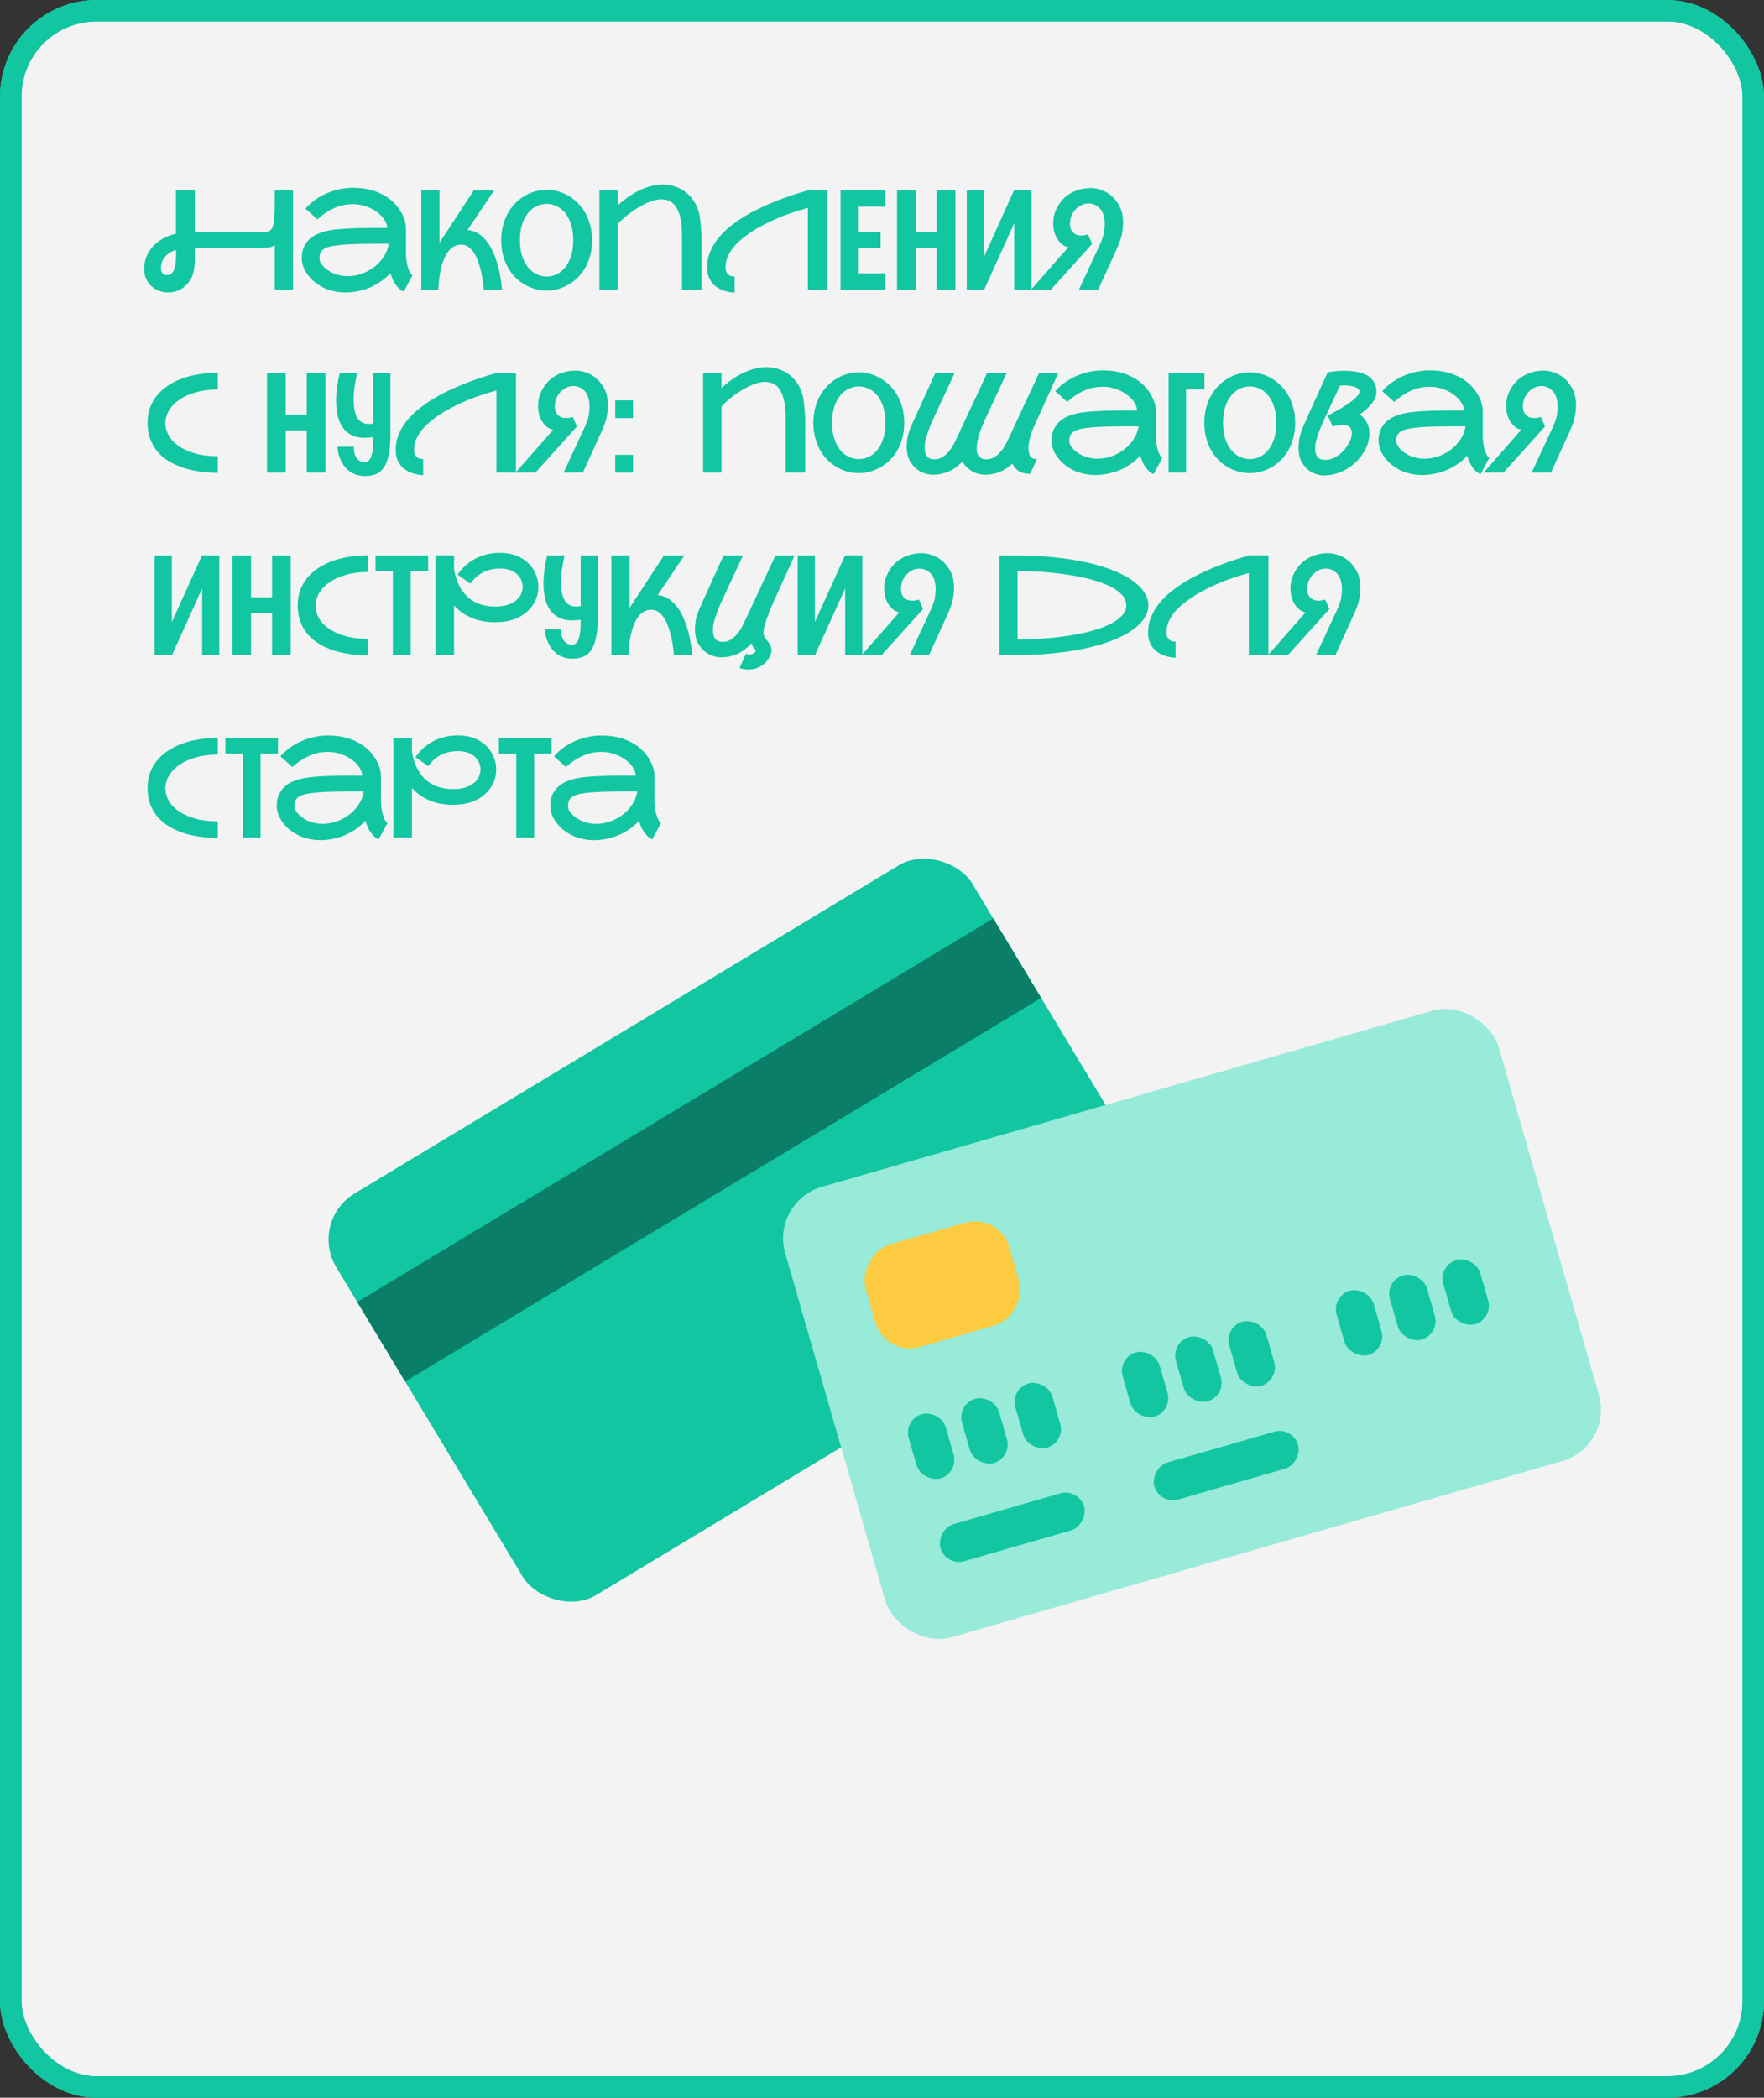
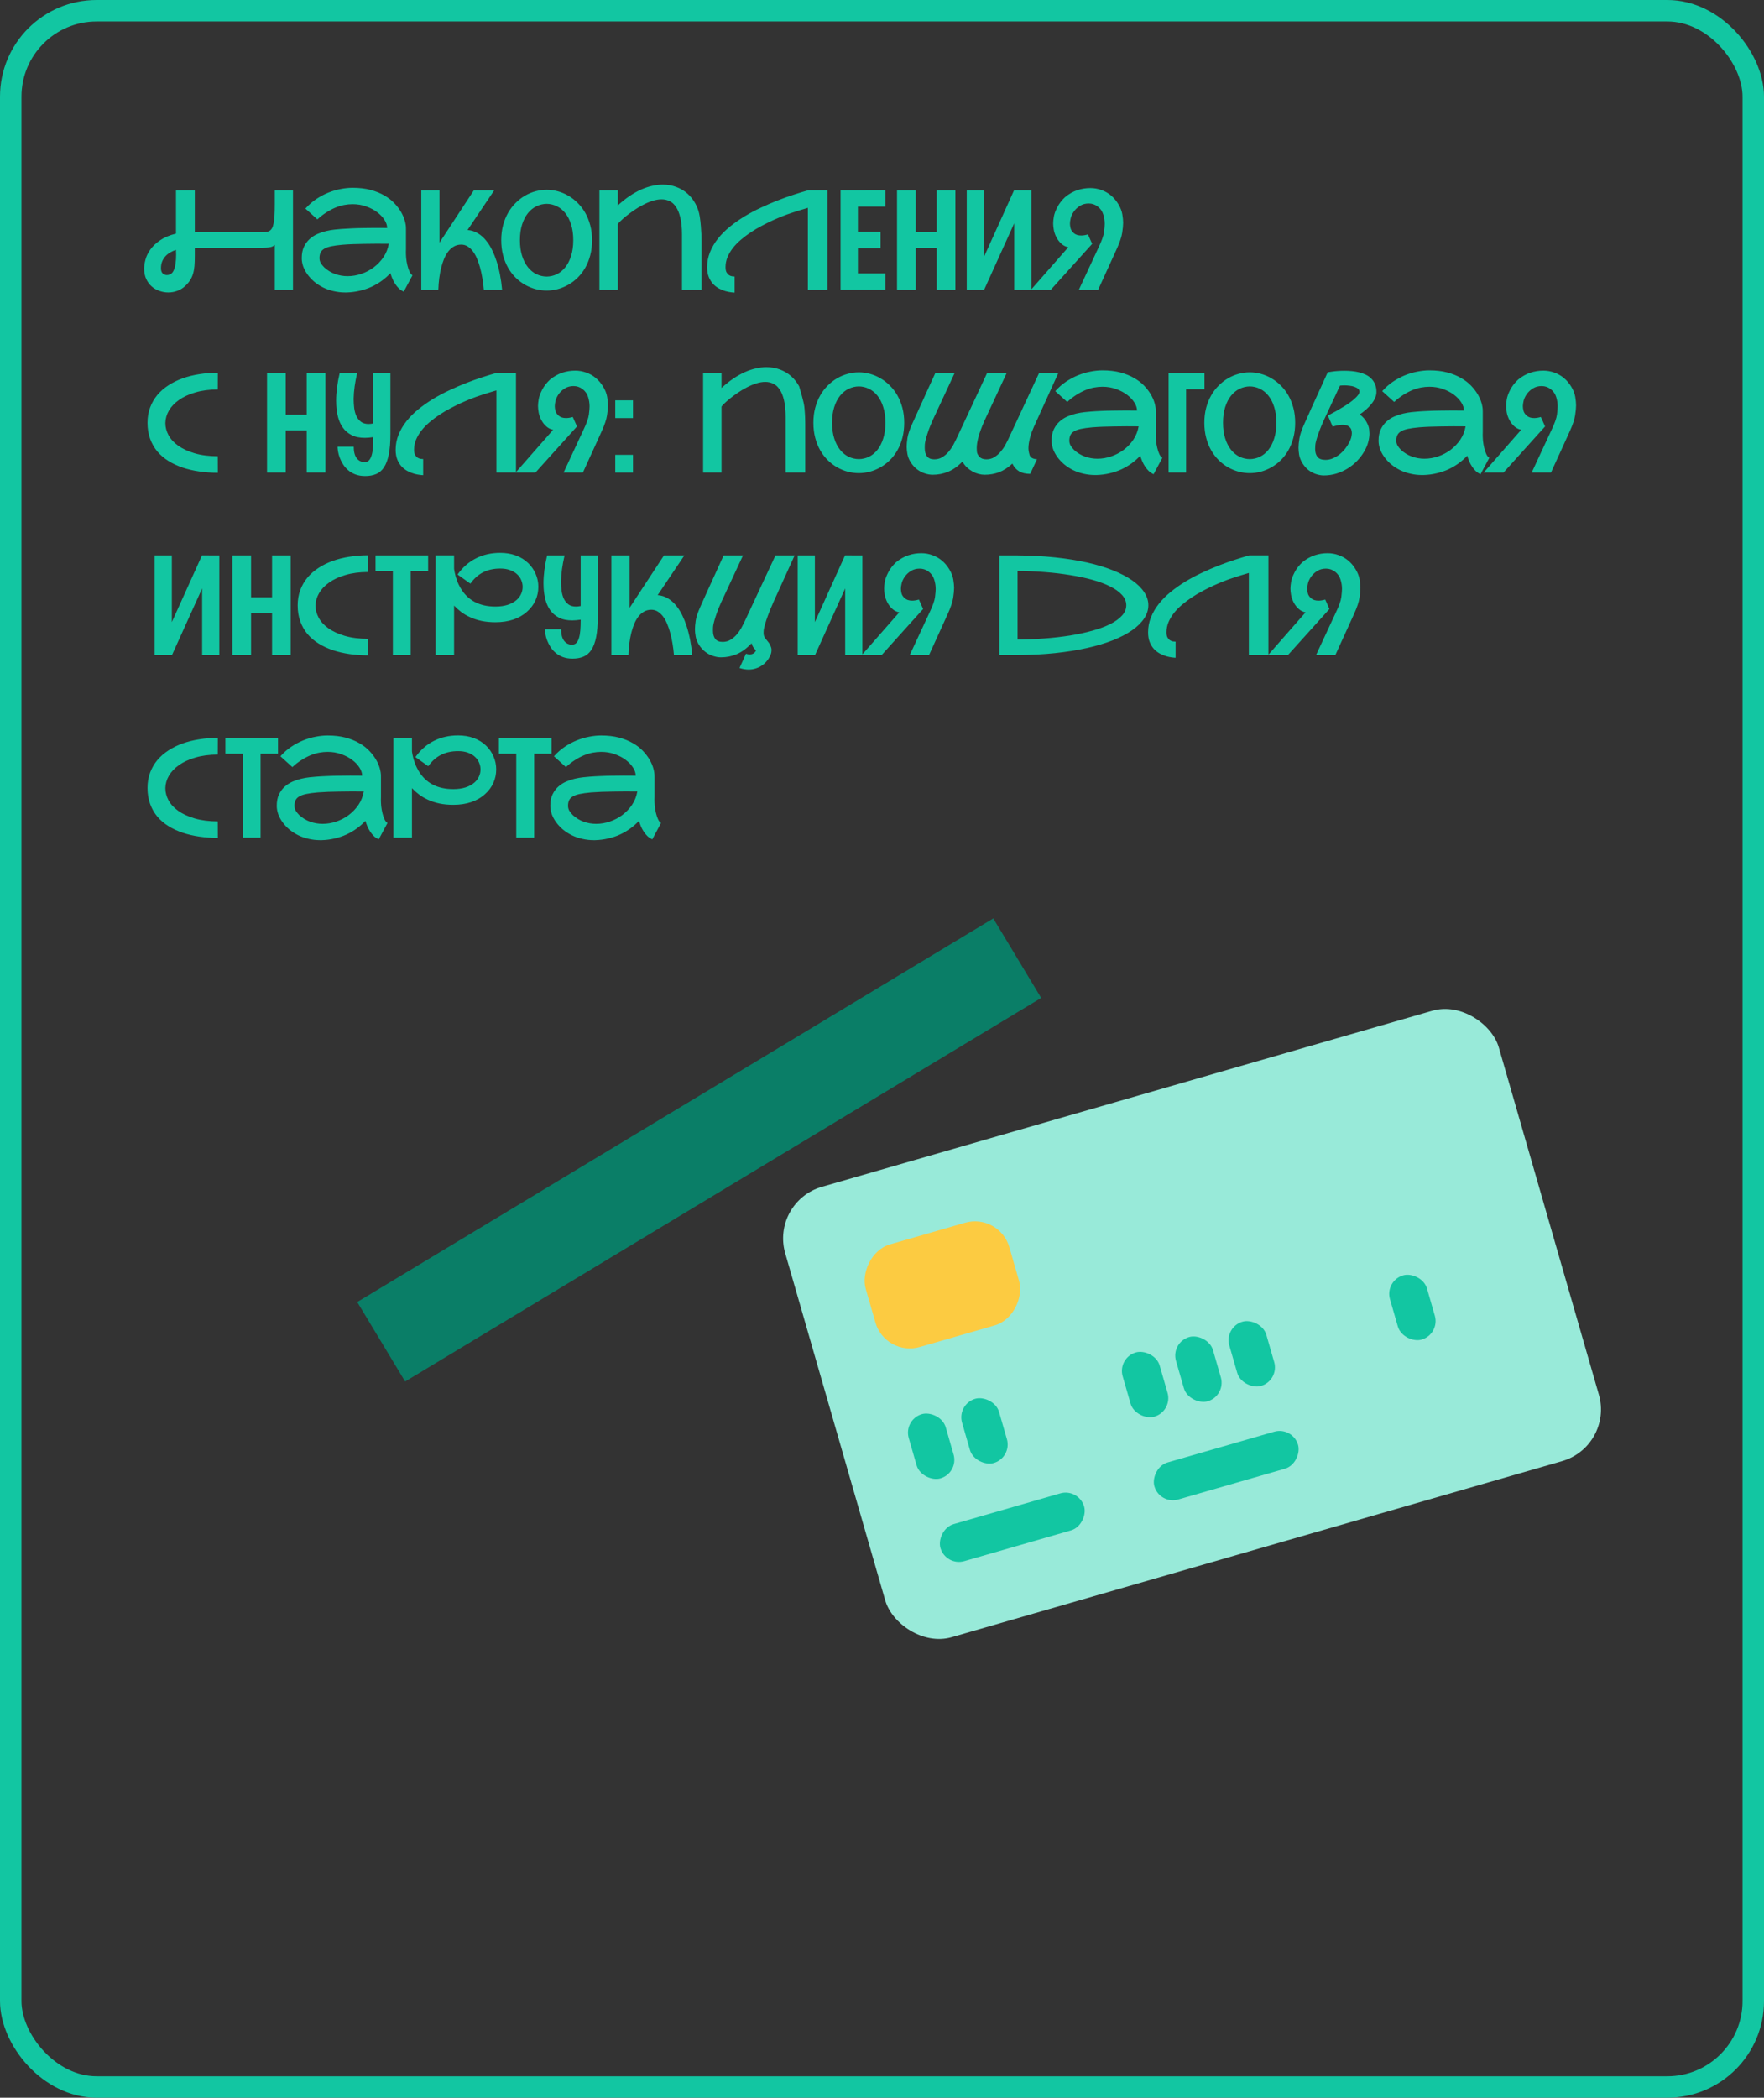
<svg xmlns="http://www.w3.org/2000/svg" width="493" height="586" viewBox="0 0 493 586" fill="none">
  <rect x="0" y="0" width="493" height="586" fill="#333333" stroke="none" />
-   <rect x="3" y="3" width="487" height="580" rx="24" fill="#F3F3F3" stroke="#12C6A2" stroke-width="6" />
  <rect x="3" y="3" width="487" height="580" rx="24" stroke="#12C6A2" stroke-width="6" />
-   <path d="M81.884 53.162V81H76.795V68.41C76.579 68.613 76.345 68.771 76.092 68.885C75.852 68.986 75.541 69.062 75.162 69.113C74.782 69.163 74.307 69.195 73.737 69.208C73.18 69.22 72.472 69.227 71.611 69.227H63.312C60.73 69.239 57.774 69.246 54.444 69.246V71.524C54.444 72.55 54.413 73.468 54.349 74.278C54.286 75.075 54.153 75.803 53.951 76.462C53.761 77.12 53.482 77.734 53.115 78.303C52.761 78.861 52.286 79.411 51.691 79.956C51.045 80.551 50.317 80.987 49.507 81.266C48.71 81.557 47.887 81.703 47.039 81.703C46.19 81.703 45.361 81.557 44.551 81.266C43.741 80.987 43.019 80.57 42.386 80.013C41.753 79.456 41.247 78.766 40.867 77.943C40.475 77.107 40.278 76.139 40.278 75.037C40.278 74.29 40.405 73.449 40.658 72.512C40.911 71.562 41.367 70.626 42.025 69.701C42.696 68.765 43.608 67.904 44.76 67.119C45.912 66.321 47.387 65.701 49.184 65.258V53.162H54.444V64.897C54.748 64.872 55.02 64.859 55.261 64.859C55.502 64.847 55.793 64.84 56.134 64.84L72.864 64.859C73.383 64.859 73.839 64.847 74.231 64.821C74.624 64.783 74.966 64.688 75.257 64.536C75.548 64.372 75.788 64.131 75.978 63.815C76.181 63.486 76.339 63.03 76.453 62.447C76.579 61.852 76.668 61.112 76.719 60.226C76.769 59.34 76.795 58.257 76.795 56.979V53.162H81.884ZM48.102 76.234C48.279 76.044 48.431 75.803 48.558 75.512C48.684 75.221 48.792 74.911 48.88 74.582C48.969 74.24 49.032 73.885 49.07 73.518C49.121 73.151 49.159 72.79 49.184 72.436C49.21 72.018 49.222 71.588 49.222 71.145C49.222 70.701 49.21 70.252 49.184 69.796C48.615 69.986 48.07 70.233 47.551 70.537C47.045 70.828 46.602 71.183 46.222 71.6C45.842 72.018 45.538 72.505 45.311 73.062C45.095 73.62 44.988 74.246 44.988 74.942C44.988 75.613 45.159 76.101 45.501 76.405C45.842 76.696 46.222 76.841 46.64 76.841C46.918 76.841 47.184 76.791 47.437 76.689C47.703 76.576 47.925 76.424 48.102 76.234ZM113.463 69.625C113.45 69.879 113.444 70.138 113.444 70.404C113.444 70.898 113.469 71.467 113.52 72.113C113.583 72.759 113.697 73.43 113.862 74.126C114.026 74.809 114.229 75.404 114.469 75.911C114.71 76.405 114.982 76.734 115.286 76.898L112.836 81.475C112.343 81.247 111.9 80.956 111.507 80.601C111.127 80.234 110.786 79.823 110.482 79.367C110.178 78.911 109.912 78.424 109.684 77.905C109.469 77.386 109.279 76.854 109.114 76.31C108.393 77.082 107.589 77.791 106.703 78.436C105.817 79.082 104.855 79.645 103.816 80.126C102.791 80.595 101.696 80.962 100.531 81.228C99.379 81.506 98.17 81.665 96.904 81.703C96.74 81.703 96.582 81.703 96.43 81.703C95.366 81.703 94.316 81.582 93.277 81.342C92.239 81.114 91.252 80.772 90.315 80.316C89.391 79.848 88.555 79.304 87.808 78.683C87.074 78.05 86.448 77.373 85.929 76.651C85.409 75.93 85.011 75.183 84.732 74.411C84.466 73.626 84.334 72.86 84.334 72.113C84.334 70.872 84.536 69.822 84.941 68.961C85.359 68.087 85.891 67.359 86.536 66.777C87.195 66.182 87.929 65.707 88.739 65.353C89.562 64.998 90.378 64.726 91.189 64.536C92.011 64.346 92.784 64.213 93.505 64.138C94.24 64.062 94.847 64.005 95.328 63.967L95.594 63.948C96.366 63.884 97.252 63.834 98.253 63.796C99.265 63.745 100.329 63.713 101.443 63.701C102.557 63.675 103.69 63.663 104.842 63.663C106.007 63.663 107.127 63.669 108.203 63.682C108.203 62.96 107.956 62.213 107.462 61.441C106.969 60.656 106.291 59.941 105.431 59.295C104.57 58.637 103.544 58.099 102.354 57.681C101.177 57.251 99.905 57.036 98.537 57.036C97.778 57.036 96.993 57.111 96.183 57.263C95.385 57.415 94.569 57.662 93.733 58.004C92.91 58.346 92.075 58.789 91.227 59.333C90.378 59.865 89.537 60.517 88.701 61.289L85.359 58.27C86.27 57.244 87.27 56.365 88.359 55.63C89.461 54.896 90.587 54.295 91.739 53.826C92.904 53.358 94.062 53.016 95.214 52.801C96.379 52.573 97.487 52.459 98.537 52.459C100.411 52.459 102.082 52.655 103.551 53.048C105.019 53.44 106.304 53.959 107.405 54.605C108.519 55.238 109.456 55.959 110.216 56.77C110.988 57.58 111.615 58.403 112.096 59.238C112.577 60.074 112.925 60.884 113.14 61.669C113.355 62.454 113.463 63.144 113.463 63.739C113.463 63.751 113.45 63.758 113.425 63.758C113.412 63.758 113.406 63.764 113.406 63.777H113.463V69.625ZM90.638 74.715C91.562 75.55 92.581 76.164 93.695 76.556C94.809 76.949 95.961 77.145 97.151 77.145C98.442 77.145 99.721 76.93 100.987 76.499C102.253 76.069 103.411 75.462 104.462 74.677C105.525 73.879 106.431 72.93 107.178 71.828C107.924 70.714 108.418 69.474 108.659 68.106C107.583 68.094 106.456 68.087 105.279 68.087C104.114 68.087 102.968 68.1 101.842 68.125C100.715 68.138 99.645 68.163 98.632 68.201C97.62 68.239 96.734 68.29 95.974 68.353L95.689 68.372C94.41 68.486 93.36 68.632 92.537 68.809C91.714 68.986 91.062 69.22 90.581 69.511C90.1 69.803 89.764 70.163 89.575 70.594C89.385 71.012 89.29 71.518 89.29 72.113C89.29 72.594 89.41 73.05 89.65 73.48C89.904 73.898 90.233 74.309 90.638 74.715ZM130.667 64.251C131.756 64.34 132.724 64.65 133.573 65.182C134.433 65.701 135.187 66.366 135.832 67.176C136.491 67.973 137.06 68.872 137.541 69.872C138.022 70.86 138.428 71.866 138.757 72.892C139.542 75.297 140.067 78 140.333 81H135.225C135.022 78.633 134.661 76.519 134.142 74.658C133.927 73.873 133.661 73.1 133.345 72.341C133.041 71.581 132.674 70.904 132.243 70.309C131.813 69.714 131.319 69.239 130.762 68.885C130.218 68.518 129.598 68.334 128.901 68.334C128.116 68.334 127.42 68.518 126.812 68.885C126.205 69.239 125.679 69.714 125.236 70.309C124.793 70.904 124.413 71.581 124.097 72.341C123.793 73.1 123.54 73.873 123.337 74.658C122.856 76.519 122.578 78.633 122.502 81H117.736V53.162H122.825V67.822C122.837 67.796 122.856 67.758 122.882 67.707C122.907 67.657 122.945 67.6 122.996 67.537L132.433 53.162H138.13L130.667 64.251ZM152.79 53.01C153.815 53.01 154.841 53.149 155.866 53.428C156.891 53.706 157.873 54.117 158.809 54.662C159.759 55.206 160.639 55.883 161.449 56.694C162.259 57.491 162.962 58.409 163.557 59.447C164.152 60.485 164.62 61.65 164.962 62.941C165.304 64.22 165.475 65.606 165.475 67.1C165.475 68.619 165.304 70.024 164.962 71.316C164.62 72.607 164.152 73.771 163.557 74.809C162.962 75.848 162.259 76.765 161.449 77.563C160.639 78.361 159.759 79.025 158.809 79.557C157.873 80.088 156.891 80.494 155.866 80.772C154.841 81.038 153.815 81.171 152.79 81.171C151.764 81.171 150.733 81.038 149.695 80.772C148.669 80.494 147.682 80.088 146.732 79.557C145.795 79.025 144.922 78.361 144.112 77.563C143.301 76.765 142.599 75.848 142.004 74.809C141.409 73.771 140.94 72.607 140.599 71.316C140.257 70.024 140.086 68.619 140.086 67.1C140.086 65.593 140.257 64.201 140.599 62.922C140.94 61.644 141.409 60.485 142.004 59.447C142.599 58.409 143.301 57.491 144.112 56.694C144.922 55.883 145.795 55.206 146.732 54.662C147.682 54.117 148.669 53.706 149.695 53.428C150.733 53.149 151.764 53.01 152.79 53.01ZM152.79 77.259C153.79 77.246 154.739 77.025 155.638 76.594C156.537 76.151 157.322 75.506 157.993 74.658C158.676 73.797 159.214 72.74 159.607 71.486C160.012 70.22 160.215 68.758 160.215 67.1C160.215 65.429 160.012 63.967 159.607 62.713C159.214 61.447 158.676 60.39 157.993 59.542C157.322 58.694 156.537 58.055 155.638 57.624C154.739 57.181 153.79 56.953 152.79 56.941C151.79 56.953 150.834 57.181 149.922 57.624C149.024 58.055 148.232 58.694 147.549 59.542C146.865 60.39 146.321 61.447 145.916 62.713C145.511 63.967 145.308 65.429 145.308 67.1C145.308 68.758 145.511 70.22 145.916 71.486C146.321 72.74 146.865 73.797 147.549 74.658C148.232 75.506 149.024 76.151 149.922 76.594C150.834 77.025 151.79 77.246 152.79 77.259ZM172.672 53.162V57.377C173.798 56.352 174.906 55.472 175.995 54.738C177.096 54.004 178.172 53.402 179.223 52.934C180.286 52.465 181.318 52.124 182.318 51.908C183.318 51.681 184.28 51.567 185.204 51.567C186.572 51.567 187.844 51.788 189.021 52.231C190.199 52.674 191.237 53.295 192.136 54.092C193.034 54.89 193.781 55.839 194.376 56.941C194.971 58.029 195.37 59.226 195.573 60.53C195.712 61.441 195.813 62.334 195.876 63.207C195.952 64.068 196.003 64.84 196.028 65.524C196.054 66.131 196.066 66.714 196.066 67.271V81H190.597V65.505C190.597 63.644 190.445 62.087 190.142 60.833C189.85 59.58 189.445 58.574 188.926 57.814C188.42 57.042 187.819 56.498 187.122 56.181C186.439 55.852 185.698 55.687 184.901 55.687C184.065 55.687 183.192 55.839 182.28 56.143C181.381 56.434 180.495 56.814 179.622 57.282C178.748 57.738 177.906 58.245 177.096 58.802C176.298 59.359 175.583 59.89 174.95 60.397C174.33 60.903 173.817 61.359 173.412 61.764C173.007 62.156 172.76 62.428 172.672 62.58V81H167.525V53.162H172.672ZM231.253 53.143V81H225.784V58.061C224.417 58.453 222.911 58.922 221.265 59.466C219.632 59.998 217.853 60.7 215.929 61.574C214.929 62.03 213.91 62.536 212.872 63.093C211.834 63.638 210.827 64.233 209.852 64.878C208.878 65.524 207.96 66.214 207.099 66.948C206.238 67.669 205.485 68.442 204.839 69.265C204.206 70.075 203.7 70.929 203.32 71.828C202.953 72.727 202.769 73.664 202.769 74.639C202.769 75.246 202.864 75.727 203.054 76.082C203.257 76.424 203.491 76.683 203.757 76.86C204.023 77.025 204.301 77.132 204.592 77.183C204.884 77.221 205.124 77.24 205.314 77.24V81.741C205.099 81.741 204.757 81.709 204.289 81.646C203.82 81.595 203.301 81.487 202.732 81.323C202.162 81.158 201.573 80.918 200.966 80.601C200.371 80.285 199.82 79.867 199.313 79.348C198.82 78.816 198.415 78.171 198.098 77.411C197.782 76.639 197.623 75.715 197.623 74.639C197.623 73.157 197.896 71.752 198.44 70.423C198.984 69.081 199.725 67.822 200.662 66.644C201.598 65.467 202.7 64.365 203.966 63.34C205.244 62.302 206.612 61.34 208.067 60.454C209.536 59.568 211.061 58.757 212.644 58.023C214.226 57.276 215.796 56.599 217.353 55.991C218.91 55.383 220.417 54.846 221.873 54.377C223.341 53.896 224.689 53.485 225.917 53.143H231.253ZM239.761 57.719V64.764H246.103V69.341H239.761V76.386H247.451V80.981H234.918V53.143L247.451 53.124V57.719H239.761ZM267.01 53.162V81H261.788V69.246H255.92V81H250.698V53.162H255.92V64.859H261.788V53.162H267.01ZM288.259 53.162V81H283.455V62.371L275.024 81H270.181V53.162H274.986V71.79L283.417 53.143L288.259 53.162ZM304.742 52.535C305.78 52.535 306.793 52.712 307.78 53.067C308.768 53.409 309.666 53.915 310.477 54.586C311.287 55.257 311.983 56.08 312.565 57.054C313.148 58.017 313.515 58.96 313.667 59.884C313.819 60.795 313.895 61.574 313.895 62.22C313.895 62.941 313.806 63.878 313.629 65.03C313.452 66.182 312.97 67.625 312.186 69.36L310.325 73.461C310.021 74.132 309.723 74.784 309.432 75.417C309.141 76.05 308.869 76.645 308.616 77.202C308.021 78.519 307.445 79.785 306.888 81H301.495L306.983 69.208C307.907 67.296 308.432 65.828 308.559 64.802C308.685 63.764 308.749 63.005 308.749 62.523C308.749 61.637 308.609 60.758 308.331 59.884C308.052 58.998 307.54 58.27 306.793 57.7C306.046 57.13 305.204 56.846 304.267 56.846C303.343 56.846 302.526 57.067 301.817 57.51C301.109 57.953 300.526 58.504 300.07 59.162C299.627 59.821 299.343 60.447 299.216 61.042C299.089 61.625 299.026 62.106 299.026 62.486C299.026 62.827 299.083 63.245 299.197 63.739C299.311 64.22 299.615 64.682 300.108 65.125C300.615 65.568 301.305 65.79 302.178 65.79C302.748 65.79 303.375 65.688 304.058 65.486L305.236 68.125L293.633 81H288.088L298.57 69.056C297.887 68.942 297.26 68.638 296.69 68.144C296.121 67.651 295.64 67.037 295.247 66.302C294.867 65.555 294.621 64.84 294.507 64.156C294.393 63.46 294.336 62.884 294.336 62.428C294.336 61.922 294.399 61.289 294.526 60.53C294.652 59.77 294.975 58.89 295.494 57.89C296.013 56.877 296.747 55.928 297.697 55.042C298.811 54.143 299.944 53.504 301.096 53.124C302.261 52.731 303.476 52.535 304.742 52.535ZM60.882 132.076C59.109 132.076 57.394 131.956 55.736 131.715C54.077 131.475 52.52 131.114 51.064 130.633C49.608 130.139 48.279 129.519 47.077 128.772C45.874 128.025 44.836 127.139 43.962 126.113C43.102 125.075 42.431 123.892 41.95 122.562C41.468 121.233 41.228 119.752 41.228 118.119C41.228 116.562 41.468 115.138 41.95 113.846C42.431 112.555 43.102 111.39 43.962 110.352C44.836 109.314 45.874 108.409 47.077 107.637C48.279 106.852 49.608 106.2 51.064 105.681C52.52 105.162 54.077 104.776 55.736 104.523C57.394 104.257 59.109 104.124 60.882 104.124L60.863 108.795C58.495 108.808 56.4 109.086 54.577 109.631C52.767 110.162 51.248 110.865 50.02 111.738C48.792 112.599 47.855 113.587 47.209 114.701C46.577 115.802 46.247 116.935 46.222 118.1C46.222 118.151 46.222 118.201 46.222 118.252C46.222 119.366 46.513 120.467 47.096 121.556C47.678 122.645 48.577 123.626 49.792 124.499C51.02 125.373 52.552 126.082 54.387 126.626C56.236 127.17 58.394 127.449 60.863 127.462L60.882 132.076ZM90.942 104.162V132H85.72V120.246H79.852V132H74.63V104.162H79.852V115.859H85.72V104.162H90.942ZM109.114 121.252C109.114 123.543 108.963 125.442 108.659 126.949C108.355 128.455 107.905 129.658 107.31 130.557C106.728 131.443 105.994 132.07 105.108 132.437C104.234 132.804 103.221 132.987 102.069 132.987C101.031 132.987 100.114 132.836 99.316 132.532C98.531 132.228 97.854 131.829 97.284 131.335C96.715 130.842 96.24 130.291 95.86 129.683C95.48 129.076 95.176 128.468 94.948 127.86C94.721 127.253 94.562 126.677 94.474 126.132C94.385 125.588 94.341 125.139 94.341 124.784H98.86C98.86 126.202 99.139 127.278 99.696 128.012C100.265 128.734 100.993 129.095 101.88 129.095C102.386 129.095 102.797 128.936 103.114 128.62C103.43 128.291 103.677 127.822 103.854 127.215C104.044 126.607 104.171 125.879 104.234 125.031C104.298 124.17 104.329 123.208 104.329 122.145V122.107C103.899 122.17 103.487 122.221 103.095 122.259C102.715 122.296 102.348 122.315 101.993 122.315C100.5 122.315 99.253 122.056 98.253 121.537C97.252 121.018 96.449 120.334 95.841 119.486C95.233 118.625 94.784 117.657 94.493 116.581C94.214 115.492 94.043 114.378 93.98 113.239C93.955 112.808 93.942 112.371 93.942 111.928C93.942 109.599 94.278 107.01 94.948 104.162H99.829C99.208 106.833 98.879 109.213 98.841 111.302C98.841 111.39 98.841 111.485 98.841 111.587C98.841 112.371 98.892 113.175 98.993 113.998C99.094 114.808 99.297 115.549 99.601 116.22C99.917 116.878 100.348 117.416 100.892 117.834C101.449 118.239 102.158 118.442 103.019 118.442C103.386 118.442 103.823 118.391 104.329 118.29V104.162H109.114V121.252ZM144.207 104.143V132H138.738V109.061C137.37 109.453 135.864 109.922 134.218 110.466C132.585 110.998 130.807 111.7 128.882 112.574C127.882 113.03 126.863 113.536 125.825 114.093C124.787 114.637 123.781 115.232 122.806 115.878C121.831 116.524 120.913 117.214 120.052 117.948C119.191 118.67 118.438 119.442 117.793 120.265C117.16 121.075 116.653 121.929 116.273 122.828C115.906 123.727 115.723 124.664 115.723 125.639C115.723 126.246 115.818 126.727 116.008 127.082C116.21 127.424 116.444 127.683 116.71 127.86C116.976 128.025 117.255 128.133 117.546 128.183C117.837 128.221 118.077 128.24 118.267 128.24V132.741C118.052 132.741 117.71 132.709 117.242 132.646C116.773 132.595 116.254 132.487 115.685 132.323C115.115 132.158 114.526 131.918 113.919 131.601C113.324 131.285 112.773 130.867 112.267 130.348C111.773 129.816 111.368 129.171 111.051 128.411C110.735 127.639 110.577 126.715 110.577 125.639C110.577 124.157 110.849 122.752 111.393 121.423C111.938 120.081 112.678 118.821 113.615 117.644C114.552 116.467 115.653 115.365 116.919 114.34C118.198 113.302 119.565 112.34 121.021 111.454C122.489 110.567 124.015 109.757 125.597 109.023C127.18 108.276 128.749 107.599 130.306 106.991C131.864 106.383 133.37 105.845 134.826 105.377C136.294 104.896 137.643 104.485 138.871 104.143H144.207ZM160.765 103.535C161.803 103.535 162.816 103.712 163.804 104.067C164.791 104.409 165.69 104.915 166.5 105.586C167.31 106.257 168.006 107.08 168.589 108.055C169.171 109.017 169.538 109.96 169.69 110.884C169.842 111.795 169.918 112.574 169.918 113.22C169.918 113.941 169.829 114.878 169.652 116.03C169.475 117.182 168.994 118.625 168.209 120.36L166.348 124.461C166.044 125.132 165.747 125.784 165.456 126.417C165.164 127.05 164.892 127.645 164.639 128.202C164.044 129.519 163.468 130.785 162.911 132H157.518L163.006 120.208C163.93 118.296 164.455 116.828 164.582 115.802C164.709 114.764 164.772 114.005 164.772 113.523C164.772 112.637 164.633 111.757 164.354 110.884C164.076 109.998 163.563 109.27 162.816 108.7C162.069 108.131 161.227 107.846 160.291 107.846C159.366 107.846 158.55 108.067 157.841 108.51C157.132 108.953 156.55 109.504 156.094 110.162C155.651 110.821 155.366 111.447 155.239 112.042C155.113 112.625 155.049 113.106 155.049 113.485C155.049 113.827 155.106 114.245 155.22 114.739C155.334 115.22 155.638 115.682 156.132 116.125C156.638 116.568 157.328 116.79 158.202 116.79C158.771 116.79 159.398 116.688 160.082 116.486L161.259 119.125L149.657 132H144.112L154.594 120.056C153.91 119.942 153.283 119.638 152.714 119.144C152.144 118.651 151.663 118.037 151.271 117.302C150.891 116.555 150.644 115.84 150.53 115.157C150.416 114.46 150.359 113.884 150.359 113.429C150.359 112.922 150.422 112.289 150.549 111.53C150.676 110.77 150.998 109.89 151.517 108.89C152.037 107.877 152.771 106.928 153.72 106.042C154.834 105.143 155.967 104.504 157.119 104.124C158.284 103.731 159.499 103.535 160.765 103.535ZM171.95 111.833H176.906V116.79H171.95V111.833ZM171.95 127.063H176.906V132.019H171.95V127.063ZM201.649 104.162V108.377C202.776 107.352 203.884 106.472 204.972 105.738C206.074 105.004 207.15 104.402 208.2 103.934C209.264 103.465 210.296 103.124 211.296 102.908C212.296 102.681 213.258 102.567 214.182 102.567C215.549 102.567 216.822 102.788 217.999 103.231C219.176 103.674 220.214 104.295 221.113 105.092C222.012 105.89 222.759 106.839 223.354 107.941C223.949 109.029 224.348 110.226 224.55 111.53C224.689 112.441 224.791 113.334 224.854 114.207C224.93 115.068 224.981 115.84 225.006 116.524C225.031 117.131 225.044 117.714 225.044 118.271V132H219.575V116.505C219.575 114.644 219.423 113.087 219.119 111.833C218.828 110.58 218.423 109.574 217.904 108.814C217.398 108.042 216.796 107.498 216.1 107.181C215.416 106.852 214.676 106.687 213.878 106.687C213.043 106.687 212.169 106.839 211.258 107.143C210.359 107.434 209.473 107.814 208.599 108.282C207.726 108.738 206.884 109.245 206.074 109.802C205.276 110.359 204.561 110.89 203.928 111.397C203.308 111.903 202.795 112.359 202.39 112.764C201.985 113.156 201.738 113.429 201.649 113.58V132H196.503V104.162H201.649ZM240.026 104.01C241.052 104.01 242.077 104.149 243.103 104.428C244.128 104.706 245.109 105.118 246.046 105.662C246.995 106.206 247.875 106.884 248.686 107.694C249.496 108.491 250.198 109.409 250.793 110.447C251.388 111.485 251.857 112.65 252.199 113.941C252.54 115.22 252.711 116.606 252.711 118.1C252.711 119.619 252.54 121.024 252.199 122.315C251.857 123.607 251.388 124.771 250.793 125.81C250.198 126.848 249.496 127.765 248.686 128.563C247.875 129.36 246.995 130.025 246.046 130.557C245.109 131.089 244.128 131.494 243.103 131.772C242.077 132.038 241.052 132.171 240.026 132.171C239.001 132.171 237.969 132.038 236.931 131.772C235.906 131.494 234.918 131.089 233.969 130.557C233.032 130.025 232.159 129.36 231.348 128.563C230.538 127.765 229.836 126.848 229.241 125.81C228.646 124.771 228.177 123.607 227.835 122.315C227.493 121.024 227.323 119.619 227.323 118.1C227.323 116.593 227.493 115.201 227.835 113.922C228.177 112.644 228.646 111.485 229.241 110.447C229.836 109.409 230.538 108.491 231.348 107.694C232.159 106.884 233.032 106.206 233.969 105.662C234.918 105.118 235.906 104.706 236.931 104.428C237.969 104.149 239.001 104.01 240.026 104.01ZM240.026 128.259C241.027 128.246 241.976 128.025 242.875 127.594C243.774 127.151 244.559 126.506 245.229 125.658C245.913 124.797 246.451 123.74 246.844 122.486C247.249 121.22 247.451 119.758 247.451 118.1C247.451 116.429 247.249 114.967 246.844 113.713C246.451 112.447 245.913 111.39 245.229 110.542C244.559 109.694 243.774 109.055 242.875 108.624C241.976 108.181 241.027 107.953 240.026 107.941C239.026 107.953 238.071 108.181 237.159 108.624C236.26 109.055 235.469 109.694 234.785 110.542C234.102 111.39 233.557 112.447 233.152 113.713C232.747 114.967 232.545 116.429 232.545 118.1C232.545 119.758 232.747 121.22 233.152 122.486C233.557 123.74 234.102 124.797 234.785 125.658C235.469 126.506 236.26 127.151 237.159 127.594C238.071 128.025 239.026 128.246 240.026 128.259ZM288.943 119.258C288.728 119.739 288.525 120.233 288.335 120.739C288.158 121.246 288 121.765 287.86 122.296C287.569 123.423 287.424 124.398 287.424 125.221C287.424 125.753 287.531 126.379 287.746 127.101C287.962 127.822 288.652 128.221 289.816 128.297L287.917 132.38C286.651 132.38 285.607 132.133 284.784 131.639C283.974 131.133 283.36 130.424 282.942 129.512C281.714 130.639 280.467 131.443 279.201 131.924C277.935 132.392 276.6 132.627 275.195 132.627C274.65 132.627 274.087 132.551 273.504 132.399C272.922 132.247 272.352 132.019 271.795 131.715C271.251 131.411 270.732 131.032 270.238 130.576C269.757 130.12 269.339 129.582 268.985 128.962C267.668 130.291 266.327 131.234 264.959 131.791C263.605 132.348 262.174 132.627 260.668 132.627C259.959 132.627 259.225 132.5 258.465 132.247C257.705 132.006 256.99 131.633 256.319 131.126C255.648 130.607 255.06 129.962 254.553 129.19C254.059 128.417 253.743 127.639 253.604 126.854C253.464 126.069 253.395 125.385 253.395 124.803C253.395 124.195 253.464 123.392 253.604 122.391C253.756 121.379 254.199 120.056 254.933 118.423C255.237 117.739 255.566 117.017 255.92 116.258C256.275 115.486 256.629 114.701 256.984 113.903C257.351 113.106 257.712 112.314 258.066 111.53C258.421 110.732 258.762 109.972 259.092 109.251C259.864 107.554 260.642 105.858 261.427 104.162H266.82L261.332 115.954C260.408 117.866 259.699 119.587 259.206 121.119C258.724 122.638 258.478 123.683 258.465 124.252C258.452 124.809 258.446 125.12 258.446 125.183C258.446 126.158 258.655 126.924 259.073 127.481C259.503 128.038 260.187 128.316 261.123 128.316C261.959 128.316 262.706 128.114 263.364 127.708C264.035 127.291 264.617 126.791 265.111 126.208C265.605 125.626 266.023 125.025 266.365 124.404C266.706 123.784 266.978 123.259 267.181 122.828L275.897 104.162H281.366L275.062 117.701C274.34 119.347 273.808 120.79 273.466 122.031C273.137 123.259 272.973 124.303 272.973 125.164C272.973 125.265 272.985 125.575 273.011 126.094C273.036 126.601 273.27 127.101 273.713 127.594C274.156 128.076 274.808 128.316 275.669 128.316C276.505 128.316 277.252 128.114 277.91 127.708C278.568 127.291 279.144 126.791 279.638 126.208C280.144 125.626 280.568 125.025 280.91 124.404C281.252 123.784 281.524 123.259 281.727 122.828L290.424 104.162H295.798L288.943 119.258ZM323.028 120.625C323.016 120.879 323.009 121.138 323.009 121.404C323.009 121.898 323.035 122.467 323.085 123.113C323.149 123.759 323.263 124.43 323.427 125.126C323.592 125.81 323.794 126.404 324.035 126.911C324.275 127.405 324.548 127.734 324.851 127.898L322.402 132.475C321.908 132.247 321.465 131.956 321.073 131.601C320.693 131.234 320.351 130.823 320.047 130.367C319.743 129.911 319.477 129.424 319.25 128.905C319.034 128.386 318.844 127.854 318.68 127.31C317.958 128.082 317.154 128.791 316.268 129.436C315.382 130.082 314.42 130.645 313.382 131.126C312.356 131.595 311.261 131.962 310.097 132.228C308.945 132.506 307.736 132.665 306.47 132.703C306.305 132.703 306.147 132.703 305.995 132.703C304.932 132.703 303.881 132.582 302.843 132.342C301.805 132.114 300.817 131.772 299.881 131.316C298.956 130.848 298.121 130.304 297.374 129.683C296.64 129.05 296.013 128.373 295.494 127.651C294.975 126.93 294.576 126.183 294.298 125.411C294.032 124.626 293.899 123.86 293.899 123.113C293.899 121.872 294.101 120.822 294.507 119.961C294.924 119.087 295.456 118.359 296.102 117.777C296.76 117.182 297.494 116.707 298.304 116.353C299.127 115.998 299.944 115.726 300.754 115.536C301.577 115.346 302.349 115.213 303.071 115.138C303.805 115.062 304.413 115.005 304.894 114.967L305.16 114.948C305.932 114.884 306.818 114.834 307.818 114.796C308.831 114.745 309.894 114.713 311.008 114.701C312.122 114.675 313.255 114.663 314.407 114.663C315.572 114.663 316.692 114.669 317.768 114.682C317.768 113.96 317.522 113.213 317.028 112.441C316.534 111.656 315.857 110.941 314.996 110.295C314.135 109.637 313.11 109.099 311.92 108.681C310.742 108.251 309.47 108.036 308.103 108.036C307.343 108.036 306.558 108.112 305.748 108.263C304.951 108.415 304.134 108.662 303.299 109.004C302.476 109.346 301.64 109.789 300.792 110.333C299.944 110.865 299.102 111.517 298.266 112.289L294.924 109.27C295.836 108.244 296.836 107.365 297.925 106.63C299.026 105.896 300.153 105.295 301.305 104.826C302.469 104.358 303.628 104.016 304.78 103.801C305.944 103.573 307.052 103.459 308.103 103.459C309.976 103.459 311.648 103.655 313.116 104.048C314.585 104.44 315.869 104.959 316.971 105.605C318.085 106.238 319.022 106.959 319.781 107.77C320.554 108.58 321.18 109.403 321.661 110.238C322.142 111.074 322.49 111.884 322.706 112.669C322.921 113.454 323.028 114.144 323.028 114.739C323.028 114.751 323.016 114.758 322.99 114.758C322.978 114.758 322.971 114.764 322.971 114.777H323.028V120.625ZM300.203 125.715C301.128 126.55 302.147 127.164 303.261 127.557C304.375 127.949 305.527 128.145 306.717 128.145C308.008 128.145 309.287 127.93 310.553 127.5C311.818 127.069 312.977 126.461 314.028 125.677C315.091 124.879 315.996 123.93 316.743 122.828C317.49 121.714 317.984 120.474 318.224 119.106C317.148 119.094 316.021 119.087 314.844 119.087C313.679 119.087 312.534 119.1 311.407 119.125C310.28 119.138 309.211 119.163 308.198 119.201C307.185 119.239 306.299 119.29 305.539 119.353L305.255 119.372C303.976 119.486 302.925 119.632 302.102 119.809C301.279 119.986 300.627 120.22 300.146 120.511C299.665 120.803 299.33 121.163 299.14 121.594C298.95 122.012 298.855 122.518 298.855 123.113C298.855 123.594 298.975 124.05 299.216 124.48C299.469 124.898 299.798 125.309 300.203 125.715ZM336.625 108.738H331.479V132H326.598V104.162H336.625V108.738ZM349.291 104.01C350.316 104.01 351.341 104.149 352.367 104.428C353.392 104.706 354.373 105.118 355.31 105.662C356.26 106.206 357.139 106.884 357.95 107.694C358.76 108.491 359.462 109.409 360.057 110.447C360.652 111.485 361.121 112.65 361.463 113.941C361.805 115.22 361.975 116.606 361.975 118.1C361.975 119.619 361.805 121.024 361.463 122.315C361.121 123.607 360.652 124.771 360.057 125.81C359.462 126.848 358.76 127.765 357.95 128.563C357.139 129.36 356.26 130.025 355.31 130.557C354.373 131.089 353.392 131.494 352.367 131.772C351.341 132.038 350.316 132.171 349.291 132.171C348.265 132.171 347.233 132.038 346.195 131.772C345.17 131.494 344.182 131.089 343.233 130.557C342.296 130.025 341.423 129.36 340.612 128.563C339.802 127.765 339.1 126.848 338.505 125.81C337.91 124.771 337.441 123.607 337.099 122.315C336.758 121.024 336.587 119.619 336.587 118.1C336.587 116.593 336.758 115.201 337.099 113.922C337.441 112.644 337.91 111.485 338.505 110.447C339.1 109.409 339.802 108.491 340.612 107.694C341.423 106.884 342.296 106.206 343.233 105.662C344.182 105.118 345.17 104.706 346.195 104.428C347.233 104.149 348.265 104.01 349.291 104.01ZM349.291 128.259C350.291 128.246 351.24 128.025 352.139 127.594C353.038 127.151 353.823 126.506 354.494 125.658C355.177 124.797 355.715 123.74 356.108 122.486C356.513 121.22 356.715 119.758 356.715 118.1C356.715 116.429 356.513 114.967 356.108 113.713C355.715 112.447 355.177 111.39 354.494 110.542C353.823 109.694 353.038 109.055 352.139 108.624C351.24 108.181 350.291 107.953 349.291 107.941C348.29 107.953 347.335 108.181 346.423 108.624C345.524 109.055 344.733 109.694 344.05 110.542C343.366 111.39 342.822 112.447 342.416 113.713C342.011 114.967 341.809 116.429 341.809 118.1C341.809 119.758 342.011 121.22 342.416 122.486C342.822 123.74 343.366 124.797 344.05 125.658C344.733 126.506 345.524 127.151 346.423 127.594C347.335 128.025 348.29 128.246 349.291 128.259ZM380.015 115.783C380.863 116.391 381.503 117.106 381.933 117.929C382.376 118.739 382.617 119.429 382.655 119.999C382.705 120.556 382.731 120.936 382.731 121.138C382.731 121.86 382.617 122.645 382.389 123.493C382.174 124.341 381.8 125.221 381.269 126.132C380.737 127.044 380.085 127.905 379.313 128.715C378.54 129.525 377.667 130.234 376.692 130.842C375.73 131.449 374.679 131.93 373.54 132.285C372.413 132.639 371.23 132.817 369.989 132.817C369.28 132.817 368.546 132.69 367.786 132.437C367.027 132.184 366.318 131.804 365.659 131.297C365.014 130.778 364.45 130.126 363.969 129.342C363.501 128.557 363.203 127.784 363.077 127.025C362.963 126.253 362.906 125.601 362.906 125.069C362.906 124.411 362.988 123.556 363.153 122.505C363.317 121.442 363.773 120.087 364.52 118.442C364.824 117.758 365.153 117.03 365.507 116.258C365.862 115.473 366.216 114.675 366.571 113.865C366.938 113.055 367.305 112.251 367.672 111.454C368.039 110.656 368.387 109.89 368.717 109.156C369.502 107.434 370.286 105.713 371.071 103.991C371.489 103.915 371.951 103.845 372.458 103.782C372.888 103.719 373.388 103.668 373.958 103.63C374.527 103.592 375.135 103.573 375.781 103.573C376.439 103.573 377.11 103.605 377.793 103.668C378.49 103.731 379.167 103.845 379.825 104.01C380.496 104.174 381.123 104.396 381.705 104.674C382.3 104.953 382.813 105.314 383.243 105.757C383.686 106.187 384.035 106.713 384.288 107.333C384.554 107.941 384.687 108.656 384.687 109.479C384.687 110.074 384.554 110.662 384.288 111.245C384.035 111.814 383.686 112.365 383.243 112.897C382.813 113.429 382.319 113.941 381.762 114.435C381.205 114.916 380.623 115.365 380.015 115.783ZM370.464 128.468C371.147 128.468 371.818 128.329 372.476 128.05C373.147 127.772 373.774 127.405 374.356 126.949C374.939 126.48 375.464 125.955 375.933 125.373C376.401 124.778 376.787 124.176 377.091 123.569C377.407 122.961 377.604 122.442 377.68 122.012C377.768 121.581 377.812 121.246 377.812 121.005C377.812 120.714 377.762 120.391 377.661 120.037C377.559 119.682 377.306 119.366 376.901 119.087C376.509 118.809 375.945 118.67 375.211 118.67C374.477 118.67 373.559 118.84 372.458 119.182L371.109 116.087C372.755 115.239 374.23 114.41 375.534 113.599C376.091 113.258 376.629 112.903 377.148 112.536C377.68 112.156 378.148 111.783 378.553 111.416C378.971 111.049 379.306 110.694 379.559 110.352C379.813 110.01 379.939 109.7 379.939 109.422C379.939 109.08 379.8 108.801 379.522 108.586C379.256 108.358 378.914 108.175 378.496 108.036C378.091 107.896 377.642 107.801 377.148 107.751C376.654 107.687 376.179 107.656 375.724 107.656C375.483 107.656 375.262 107.662 375.059 107.675C374.856 107.687 374.667 107.706 374.489 107.732L370.654 115.954C369.729 117.878 368.995 119.613 368.451 121.157C367.919 122.702 367.634 123.778 367.596 124.385C367.571 124.98 367.558 125.335 367.558 125.449C367.558 126.36 367.773 127.094 368.204 127.651C368.647 128.196 369.4 128.468 370.464 128.468ZM414.405 120.625C414.392 120.879 414.386 121.138 414.386 121.404C414.386 121.898 414.411 122.467 414.462 123.113C414.525 123.759 414.639 124.43 414.804 125.126C414.968 125.81 415.171 126.404 415.411 126.911C415.652 127.405 415.924 127.734 416.228 127.898L413.778 132.475C413.284 132.247 412.841 131.956 412.449 131.601C412.069 131.234 411.727 130.823 411.423 130.367C411.12 129.911 410.854 129.424 410.626 128.905C410.411 128.386 410.221 127.854 410.056 127.31C409.335 128.082 408.531 128.791 407.645 129.436C406.758 130.082 405.796 130.645 404.758 131.126C403.733 131.595 402.638 131.962 401.473 132.228C400.321 132.506 399.112 132.665 397.846 132.703C397.682 132.703 397.523 132.703 397.371 132.703C396.308 132.703 395.257 132.582 394.219 132.342C393.181 132.114 392.194 131.772 391.257 131.316C390.333 130.848 389.497 130.304 388.75 129.683C388.016 129.05 387.389 128.373 386.87 127.651C386.351 126.93 385.953 126.183 385.674 125.411C385.408 124.626 385.275 123.86 385.275 123.113C385.275 121.872 385.478 120.822 385.883 119.961C386.301 119.087 386.832 118.359 387.478 117.777C388.136 117.182 388.871 116.707 389.681 116.353C390.504 115.998 391.32 115.726 392.13 115.536C392.953 115.346 393.725 115.213 394.447 115.138C395.181 115.062 395.789 115.005 396.27 114.967L396.536 114.948C397.308 114.884 398.194 114.834 399.194 114.796C400.207 114.745 401.271 114.713 402.385 114.701C403.499 114.675 404.632 114.663 405.784 114.663C406.948 114.663 408.069 114.669 409.145 114.682C409.145 113.96 408.898 113.213 408.404 112.441C407.91 111.656 407.233 110.941 406.372 110.295C405.511 109.637 404.486 109.099 403.296 108.681C402.119 108.251 400.846 108.036 399.479 108.036C398.72 108.036 397.935 108.112 397.125 108.263C396.327 108.415 395.51 108.662 394.675 109.004C393.852 109.346 393.017 109.789 392.168 110.333C391.32 110.865 390.478 111.517 389.643 112.289L386.301 109.27C387.212 108.244 388.212 107.365 389.301 106.63C390.402 105.896 391.529 105.295 392.681 104.826C393.846 104.358 395.004 104.016 396.156 103.801C397.321 103.573 398.428 103.459 399.479 103.459C401.353 103.459 403.024 103.655 404.492 104.048C405.961 104.44 407.246 104.959 408.347 105.605C409.461 106.238 410.398 106.959 411.158 107.77C411.93 108.58 412.556 109.403 413.038 110.238C413.519 111.074 413.867 111.884 414.082 112.669C414.297 113.454 414.405 114.144 414.405 114.739C414.405 114.751 414.392 114.758 414.367 114.758C414.354 114.758 414.348 114.764 414.348 114.777H414.405V120.625ZM391.58 125.715C392.504 126.55 393.523 127.164 394.637 127.557C395.751 127.949 396.903 128.145 398.093 128.145C399.384 128.145 400.663 127.93 401.929 127.5C403.195 127.069 404.353 126.461 405.404 125.677C406.467 124.879 407.372 123.93 408.119 122.828C408.866 121.714 409.36 120.474 409.6 119.106C408.524 119.094 407.398 119.087 406.22 119.087C405.056 119.087 403.91 119.1 402.783 119.125C401.657 119.138 400.587 119.163 399.574 119.201C398.561 119.239 397.675 119.29 396.916 119.353L396.631 119.372C395.352 119.486 394.301 119.632 393.479 119.809C392.656 119.986 392.004 120.22 391.523 120.511C391.042 120.803 390.706 121.163 390.516 121.594C390.326 122.012 390.231 122.518 390.231 123.113C390.231 123.594 390.352 124.05 390.592 124.48C390.845 124.898 391.175 125.309 391.58 125.715ZM431.324 103.535C432.362 103.535 433.375 103.712 434.362 104.067C435.35 104.409 436.249 104.915 437.059 105.586C437.869 106.257 438.565 107.08 439.148 108.055C439.73 109.017 440.097 109.96 440.249 110.884C440.401 111.795 440.477 112.574 440.477 113.22C440.477 113.941 440.388 114.878 440.211 116.03C440.034 117.182 439.553 118.625 438.768 120.36L436.907 124.461C436.603 125.132 436.306 125.784 436.015 126.417C435.723 127.05 435.451 127.645 435.198 128.202C434.603 129.519 434.027 130.785 433.47 132H428.077L433.565 120.208C434.489 118.296 435.014 116.828 435.141 115.802C435.268 114.764 435.331 114.005 435.331 113.523C435.331 112.637 435.192 111.757 434.913 110.884C434.635 109.998 434.122 109.27 433.375 108.7C432.628 108.131 431.786 107.846 430.849 107.846C429.925 107.846 429.109 108.067 428.4 108.51C427.691 108.953 427.109 109.504 426.653 110.162C426.21 110.821 425.925 111.447 425.798 112.042C425.672 112.625 425.608 113.106 425.608 113.485C425.608 113.827 425.665 114.245 425.779 114.739C425.893 115.22 426.197 115.682 426.691 116.125C427.197 116.568 427.887 116.79 428.761 116.79C429.33 116.79 429.957 116.688 430.641 116.486L431.818 119.125L420.215 132H414.671L425.153 120.056C424.469 119.942 423.842 119.638 423.273 119.144C422.703 118.651 422.222 118.037 421.83 117.302C421.45 116.555 421.203 115.84 421.089 115.157C420.975 114.46 420.918 113.884 420.918 113.429C420.918 112.922 420.981 112.289 421.108 111.53C421.235 110.77 421.557 109.89 422.076 108.89C422.595 107.877 423.33 106.928 424.279 106.042C425.393 105.143 426.526 104.504 427.678 104.124C428.843 103.731 430.058 103.535 431.324 103.535ZM61.3 155.162V183H56.495V164.372L48.064 183H43.222V155.162H48.026V173.79L56.457 155.143L61.3 155.162ZM81.257 155.162V183H76.035V171.246H70.168V183H64.945V155.162H70.168V166.859H76.035V155.162H81.257ZM102.848 183.076C101.076 183.076 99.36 182.956 97.702 182.715C96.043 182.475 94.486 182.114 93.031 181.633C91.575 181.139 90.246 180.519 89.043 179.772C87.84 179.025 86.802 178.139 85.929 177.113C85.068 176.075 84.397 174.892 83.916 173.562C83.435 172.233 83.194 170.752 83.194 169.119C83.194 167.562 83.435 166.138 83.916 164.846C84.397 163.555 85.068 162.39 85.929 161.352C86.802 160.314 87.84 159.409 89.043 158.637C90.246 157.852 91.575 157.2 93.031 156.681C94.486 156.162 96.043 155.776 97.702 155.523C99.36 155.257 101.076 155.124 102.848 155.124L102.829 159.795C100.462 159.808 98.367 160.086 96.544 160.631C94.733 161.162 93.214 161.865 91.986 162.738C90.758 163.599 89.821 164.587 89.176 165.701C88.543 166.802 88.214 167.935 88.188 169.1C88.188 169.151 88.188 169.201 88.188 169.252C88.188 170.366 88.48 171.467 89.062 172.556C89.644 173.645 90.543 174.626 91.758 175.499C92.986 176.373 94.518 177.082 96.354 177.626C98.202 178.17 100.36 178.449 102.829 178.462L102.848 183.076ZM119.654 155.162V159.548H114.792V183H109.798V159.548H104.956V155.162H119.654ZM147.321 170.847C146.232 171.834 144.935 172.581 143.428 173.088C141.934 173.581 140.282 173.828 138.472 173.828C137.067 173.828 135.782 173.708 134.617 173.467C133.452 173.214 132.395 172.872 131.446 172.442C130.496 172.012 129.648 171.518 128.901 170.961C128.154 170.391 127.49 169.796 126.907 169.176V183H121.723V155.143H126.907V158.922C126.945 159.149 126.996 159.453 127.059 159.833C127.135 160.213 127.237 160.637 127.363 161.105C127.502 161.561 127.673 162.055 127.876 162.587C128.091 163.106 128.351 163.631 128.654 164.163C130.667 167.682 133.94 169.442 138.472 169.442C139.738 169.442 140.871 169.283 141.871 168.967C142.871 168.65 143.713 168.188 144.397 167.581C144.941 167.1 145.352 166.549 145.631 165.929C145.922 165.296 146.068 164.631 146.068 163.935C146.068 163.314 145.941 162.7 145.688 162.093C145.447 161.485 145.067 160.941 144.548 160.46C144.042 159.966 143.39 159.574 142.593 159.282C141.808 158.979 140.877 158.827 139.801 158.827C137.991 158.827 136.402 159.175 135.035 159.871C133.668 160.555 132.478 161.612 131.465 163.042L127.876 160.498C129.294 158.498 131.009 156.991 133.022 155.978C135.035 154.953 137.295 154.44 139.801 154.44C141.384 154.44 142.833 154.681 144.15 155.162C145.479 155.643 146.637 156.358 147.625 157.308C148.536 158.194 149.232 159.206 149.713 160.346C150.207 161.473 150.454 162.669 150.454 163.935C150.454 165.277 150.188 166.536 149.657 167.714C149.125 168.891 148.346 169.935 147.321 170.847ZM167.07 172.252C167.07 174.543 166.918 176.442 166.614 177.949C166.31 179.455 165.861 180.658 165.266 181.557C164.683 182.443 163.949 183.07 163.063 183.437C162.189 183.804 161.177 183.987 160.025 183.987C158.987 183.987 158.069 183.836 157.271 183.532C156.486 183.228 155.809 182.829 155.239 182.335C154.67 181.842 154.195 181.291 153.815 180.683C153.435 180.076 153.132 179.468 152.904 178.86C152.676 178.253 152.518 177.677 152.429 177.132C152.34 176.588 152.296 176.139 152.296 175.784H156.815C156.815 177.202 157.094 178.278 157.651 179.012C158.221 179.734 158.949 180.095 159.835 180.095C160.341 180.095 160.753 179.936 161.069 179.62C161.386 179.291 161.632 178.822 161.81 178.215C162 177.607 162.126 176.879 162.189 176.031C162.253 175.17 162.284 174.208 162.284 173.145V173.107C161.854 173.17 161.443 173.221 161.05 173.259C160.67 173.296 160.303 173.315 159.949 173.315C158.455 173.315 157.208 173.056 156.208 172.537C155.208 172.018 154.404 171.334 153.796 170.486C153.189 169.625 152.739 168.657 152.448 167.581C152.169 166.492 151.999 165.378 151.935 164.239C151.91 163.808 151.897 163.371 151.897 162.928C151.897 160.599 152.233 158.01 152.904 155.162H157.784C157.164 157.833 156.834 160.213 156.796 162.302C156.796 162.39 156.796 162.485 156.796 162.587C156.796 163.371 156.847 164.175 156.948 164.998C157.05 165.808 157.252 166.549 157.556 167.22C157.873 167.878 158.303 168.416 158.847 168.834C159.404 169.239 160.113 169.442 160.974 169.442C161.341 169.442 161.778 169.391 162.284 169.29V155.162H167.07V172.252ZM183.799 166.251C184.888 166.34 185.856 166.65 186.705 167.182C187.565 167.701 188.319 168.366 188.964 169.176C189.623 169.973 190.192 170.872 190.673 171.872C191.154 172.86 191.559 173.866 191.889 174.892C192.674 177.297 193.199 180 193.465 183H188.357C188.154 180.633 187.793 178.519 187.274 176.658C187.059 175.873 186.793 175.1 186.477 174.341C186.173 173.581 185.806 172.904 185.375 172.309C184.945 171.714 184.451 171.239 183.894 170.885C183.35 170.518 182.729 170.334 182.033 170.334C181.248 170.334 180.552 170.518 179.944 170.885C179.337 171.239 178.811 171.714 178.368 172.309C177.925 172.904 177.545 173.581 177.229 174.341C176.925 175.1 176.672 175.873 176.469 176.658C175.988 178.519 175.71 180.633 175.634 183H170.868V155.162H175.957V169.821C175.969 169.796 175.988 169.758 176.014 169.708C176.039 169.657 176.077 169.6 176.128 169.537L185.565 155.162H191.262L183.799 166.251ZM216.214 168.074C215.581 169.518 215.068 170.758 214.676 171.796C214.296 172.822 214.005 173.702 213.802 174.436C213.6 175.157 213.479 175.683 213.441 176.012C213.416 176.328 213.403 176.569 213.403 176.734C213.403 176.987 213.429 177.24 213.479 177.493C213.543 177.746 213.65 177.987 213.802 178.215C213.967 178.43 214.144 178.651 214.334 178.879C214.536 179.107 214.739 179.367 214.942 179.658C215.144 179.949 215.328 180.329 215.492 180.797C215.581 181.038 215.625 181.304 215.625 181.595C215.625 181.721 215.606 181.93 215.568 182.221C215.53 182.513 215.397 182.886 215.169 183.342C214.954 183.81 214.657 184.266 214.277 184.709C213.91 185.152 213.473 185.545 212.967 185.886C212.46 186.241 211.891 186.519 211.258 186.722C210.625 186.937 209.941 187.045 209.207 187.045C208.814 187.045 208.403 187.007 207.973 186.931C207.555 186.867 207.124 186.76 206.681 186.608L208.485 182.62C208.827 182.747 209.169 182.81 209.511 182.81C210.004 182.81 210.403 182.69 210.707 182.449C211.011 182.209 211.201 181.943 211.277 181.652C211.15 181.55 211.017 181.424 210.878 181.272C210.739 181.12 210.612 180.955 210.498 180.778C210.384 180.588 210.289 180.398 210.213 180.209C210.137 180.019 210.087 179.848 210.061 179.696C208.707 181.114 207.327 182.126 205.922 182.734C204.516 183.329 203.042 183.627 201.497 183.627C200.788 183.627 200.054 183.5 199.294 183.247C198.535 183.006 197.82 182.633 197.149 182.126C196.478 181.607 195.889 180.962 195.383 180.19C194.889 179.417 194.572 178.639 194.433 177.854C194.294 177.069 194.224 176.385 194.224 175.803C194.224 175.195 194.294 174.392 194.433 173.391C194.585 172.379 195.028 171.056 195.762 169.423C196.066 168.739 196.389 168.017 196.731 167.258C197.085 166.486 197.44 165.701 197.794 164.903C198.161 164.106 198.522 163.314 198.877 162.53C199.244 161.732 199.592 160.972 199.921 160.251C200.681 158.554 201.453 156.858 202.238 155.162H207.65L202.162 166.954C201.238 168.866 200.529 170.587 200.035 172.119C199.541 173.638 199.288 174.683 199.275 175.252C199.263 175.809 199.256 176.12 199.256 176.183C199.256 177.158 199.472 177.924 199.902 178.481C200.333 179.038 201.016 179.316 201.953 179.316C202.788 179.316 203.535 179.114 204.194 178.708C204.865 178.291 205.447 177.791 205.941 177.208C206.434 176.626 206.852 176.025 207.194 175.404C207.536 174.784 207.808 174.259 208.011 173.828L216.727 155.162H222.082L216.214 168.074ZM241.014 155.162V183H236.21V164.372L227.778 183H222.936V155.162H227.74V173.79L236.172 155.143L241.014 155.162ZM257.497 154.535C258.535 154.535 259.547 154.712 260.535 155.067C261.522 155.409 262.421 155.915 263.231 156.586C264.041 157.257 264.738 158.08 265.32 159.055C265.902 160.017 266.27 160.96 266.421 161.884C266.573 162.795 266.649 163.574 266.649 164.22C266.649 164.941 266.561 165.878 266.383 167.03C266.206 168.182 265.725 169.625 264.94 171.36L263.079 175.461C262.776 176.132 262.478 176.784 262.187 177.417C261.896 178.05 261.624 178.645 261.37 179.202C260.775 180.519 260.199 181.785 259.642 183H254.249L259.737 171.208C260.661 169.296 261.187 167.828 261.313 166.802C261.44 165.764 261.503 165.005 261.503 164.523C261.503 163.637 261.364 162.757 261.085 161.884C260.807 160.998 260.294 160.27 259.547 159.7C258.8 159.131 257.959 158.846 257.022 158.846C256.098 158.846 255.281 159.067 254.572 159.51C253.863 159.953 253.281 160.504 252.825 161.162C252.382 161.821 252.097 162.447 251.971 163.042C251.844 163.625 251.781 164.106 251.781 164.485C251.781 164.827 251.838 165.245 251.952 165.739C252.066 166.22 252.369 166.682 252.863 167.125C253.37 167.568 254.059 167.79 254.933 167.79C255.503 167.79 256.129 167.688 256.813 167.486L257.99 170.125L246.388 183H240.843L251.325 171.056C250.641 170.942 250.015 170.638 249.445 170.144C248.875 169.651 248.394 169.037 248.002 168.302C247.622 167.555 247.375 166.84 247.261 166.157C247.147 165.46 247.09 164.884 247.09 164.429C247.09 163.922 247.154 163.289 247.28 162.53C247.407 161.77 247.73 160.89 248.249 159.89C248.768 158.877 249.502 157.928 250.452 157.042C251.566 156.143 252.699 155.504 253.851 155.124C255.015 154.731 256.231 154.535 257.497 154.535ZM284.385 155.162C288.107 155.187 291.595 155.371 294.848 155.712C298.102 156.054 301.083 156.529 303.792 157.137C306.501 157.744 308.913 158.472 311.027 159.32C313.154 160.169 314.952 161.105 316.42 162.131C317.889 163.156 319.009 164.258 319.781 165.435C320.554 166.6 320.94 167.815 320.94 169.081C320.94 170.347 320.554 171.568 319.781 172.746C319.009 173.923 317.889 175.025 316.42 176.05C314.952 177.075 313.154 178.012 311.027 178.86C308.913 179.696 306.501 180.417 303.792 181.025C301.083 181.633 298.102 182.108 294.848 182.449C291.595 182.791 288.107 182.975 284.385 183H279.296V155.162H284.385ZM284.385 178.67C286.943 178.645 289.462 178.538 291.943 178.348C294.437 178.158 296.811 177.886 299.064 177.531C301.317 177.164 303.4 176.715 305.311 176.183C307.236 175.651 308.894 175.037 310.287 174.341C311.692 173.632 312.787 172.841 313.572 171.967C314.369 171.094 314.768 170.132 314.768 169.081C314.768 168.03 314.369 167.068 313.572 166.195C312.787 165.321 311.692 164.536 310.287 163.84C308.894 163.131 307.236 162.511 305.311 161.979C303.4 161.447 301.317 161.004 299.064 160.65C296.811 160.283 294.437 160.004 291.943 159.814C289.449 159.612 286.93 159.504 284.385 159.491V178.67ZM354.494 155.143V183H349.025V160.061C347.658 160.453 346.151 160.922 344.505 161.466C342.872 161.998 341.094 162.7 339.169 163.574C338.169 164.03 337.15 164.536 336.112 165.093C335.074 165.637 334.068 166.232 333.093 166.878C332.118 167.524 331.2 168.214 330.339 168.948C329.478 169.67 328.725 170.442 328.08 171.265C327.447 172.075 326.94 172.929 326.56 173.828C326.193 174.727 326.01 175.664 326.01 176.639C326.01 177.246 326.105 177.727 326.295 178.082C326.497 178.424 326.731 178.683 326.997 178.86C327.263 179.025 327.542 179.133 327.833 179.183C328.124 179.221 328.364 179.24 328.554 179.24V183.741C328.339 183.741 327.997 183.709 327.529 183.646C327.061 183.595 326.541 183.487 325.972 183.323C325.402 183.158 324.813 182.918 324.206 182.601C323.611 182.285 323.06 181.867 322.554 181.348C322.06 180.816 321.655 180.171 321.338 179.411C321.022 178.639 320.864 177.715 320.864 176.639C320.864 175.157 321.136 173.752 321.68 172.423C322.225 171.081 322.965 169.821 323.902 168.644C324.839 167.467 325.94 166.365 327.206 165.34C328.485 164.302 329.852 163.34 331.308 162.454C332.776 161.567 334.302 160.757 335.884 160.023C337.467 159.276 339.036 158.599 340.594 157.991C342.151 157.383 343.657 156.845 345.113 156.377C346.581 155.896 347.93 155.485 349.158 155.143H354.494ZM371.052 154.535C372.09 154.535 373.103 154.712 374.091 155.067C375.078 155.409 375.977 155.915 376.787 156.586C377.597 157.257 378.294 158.08 378.876 159.055C379.458 160.017 379.825 160.96 379.977 161.884C380.129 162.795 380.205 163.574 380.205 164.22C380.205 164.941 380.116 165.878 379.939 167.03C379.762 168.182 379.281 169.625 378.496 171.36L376.635 175.461C376.331 176.132 376.034 176.784 375.743 177.417C375.451 178.05 375.179 178.645 374.926 179.202C374.331 180.519 373.755 181.785 373.198 183H367.805L373.293 171.208C374.217 169.296 374.743 167.828 374.869 166.802C374.996 165.764 375.059 165.005 375.059 164.523C375.059 163.637 374.92 162.757 374.641 161.884C374.363 160.998 373.85 160.27 373.103 159.7C372.356 159.131 371.514 158.846 370.578 158.846C369.653 158.846 368.837 159.067 368.128 159.51C367.419 159.953 366.837 160.504 366.381 161.162C365.938 161.821 365.653 162.447 365.526 163.042C365.4 163.625 365.337 164.106 365.337 164.485C365.337 164.827 365.393 165.245 365.507 165.739C365.621 166.22 365.925 166.682 366.419 167.125C366.925 167.568 367.615 167.79 368.489 167.79C369.058 167.79 369.685 167.688 370.369 167.486L371.546 170.125L359.944 183H354.399L364.881 171.056C364.197 170.942 363.571 170.638 363.001 170.144C362.431 169.651 361.95 169.037 361.558 168.302C361.178 167.555 360.931 166.84 360.817 166.157C360.703 165.46 360.646 164.884 360.646 164.429C360.646 163.922 360.709 163.289 360.836 162.53C360.963 161.77 361.285 160.89 361.805 159.89C362.324 158.877 363.058 157.928 364.007 157.042C365.121 156.143 366.254 155.504 367.406 155.124C368.571 154.731 369.786 154.535 371.052 154.535ZM60.882 234.076C59.109 234.076 57.394 233.956 55.736 233.715C54.077 233.475 52.52 233.114 51.064 232.633C49.608 232.139 48.279 231.519 47.077 230.772C45.874 230.025 44.836 229.139 43.962 228.113C43.102 227.075 42.431 225.892 41.95 224.562C41.468 223.233 41.228 221.752 41.228 220.119C41.228 218.562 41.468 217.138 41.95 215.846C42.431 214.555 43.102 213.39 43.962 212.352C44.836 211.314 45.874 210.409 47.077 209.637C48.279 208.852 49.608 208.2 51.064 207.681C52.52 207.162 54.077 206.776 55.736 206.523C57.394 206.257 59.109 206.124 60.882 206.124L60.863 210.795C58.495 210.808 56.4 211.086 54.577 211.631C52.767 212.162 51.248 212.865 50.02 213.738C48.792 214.599 47.855 215.587 47.209 216.701C46.577 217.802 46.247 218.935 46.222 220.1C46.222 220.151 46.222 220.201 46.222 220.252C46.222 221.366 46.513 222.467 47.096 223.556C47.678 224.645 48.577 225.626 49.792 226.499C51.02 227.373 52.552 228.082 54.387 228.626C56.236 229.17 58.394 229.449 60.863 229.462L60.882 234.076ZM77.687 206.162V210.548H72.826V234H67.832V210.548H62.99V206.162H77.687ZM106.475 222.625C106.462 222.879 106.456 223.138 106.456 223.404C106.456 223.898 106.481 224.467 106.532 225.113C106.595 225.759 106.709 226.43 106.874 227.126C107.038 227.81 107.241 228.404 107.481 228.911C107.722 229.405 107.994 229.734 108.298 229.898L105.848 234.475C105.355 234.247 104.912 233.956 104.519 233.601C104.139 233.234 103.797 232.823 103.494 232.367C103.19 231.911 102.924 231.424 102.696 230.905C102.481 230.386 102.291 229.854 102.126 229.31C101.405 230.082 100.601 230.791 99.715 231.436C98.829 232.082 97.867 232.645 96.828 233.126C95.803 233.595 94.708 233.962 93.543 234.228C92.391 234.506 91.182 234.665 89.916 234.703C89.752 234.703 89.594 234.703 89.442 234.703C88.378 234.703 87.328 234.582 86.289 234.342C85.251 234.114 84.264 233.772 83.327 233.316C82.403 232.848 81.567 232.304 80.82 231.683C80.086 231.05 79.46 230.373 78.941 229.651C78.421 228.93 78.023 228.183 77.744 227.411C77.478 226.626 77.345 225.86 77.345 225.113C77.345 223.872 77.548 222.822 77.953 221.961C78.371 221.087 78.903 220.359 79.548 219.777C80.207 219.182 80.941 218.707 81.751 218.353C82.574 217.998 83.39 217.726 84.201 217.536C85.023 217.346 85.796 217.213 86.517 217.138C87.251 217.062 87.859 217.005 88.34 216.967L88.606 216.948C89.378 216.884 90.264 216.834 91.265 216.796C92.277 216.745 93.341 216.713 94.455 216.701C95.569 216.675 96.702 216.663 97.854 216.663C99.019 216.663 100.139 216.669 101.215 216.682C101.215 215.96 100.968 215.213 100.474 214.441C99.981 213.656 99.303 212.941 98.442 212.295C97.582 211.637 96.556 211.099 95.366 210.681C94.189 210.251 92.917 210.036 91.549 210.036C90.79 210.036 90.005 210.112 89.195 210.263C88.397 210.415 87.581 210.662 86.745 211.004C85.922 211.346 85.087 211.789 84.239 212.333C83.39 212.865 82.549 213.517 81.713 214.289L78.371 211.27C79.282 210.244 80.282 209.365 81.371 208.63C82.472 207.896 83.599 207.295 84.751 206.826C85.916 206.358 87.074 206.016 88.226 205.801C89.391 205.573 90.499 205.459 91.549 205.459C93.423 205.459 95.094 205.655 96.563 206.048C98.031 206.44 99.316 206.959 100.417 207.605C101.531 208.238 102.468 208.959 103.228 209.77C104 210.58 104.627 211.403 105.108 212.238C105.589 213.074 105.937 213.884 106.152 214.669C106.367 215.454 106.475 216.144 106.475 216.739C106.475 216.751 106.462 216.758 106.437 216.758C106.424 216.758 106.418 216.764 106.418 216.777H106.475V222.625ZM83.65 227.715C84.574 228.55 85.593 229.164 86.707 229.557C87.821 229.949 88.973 230.145 90.163 230.145C91.454 230.145 92.733 229.93 93.999 229.5C95.265 229.069 96.423 228.461 97.474 227.677C98.537 226.879 99.443 225.93 100.19 224.828C100.936 223.714 101.43 222.474 101.671 221.106C100.595 221.094 99.468 221.087 98.291 221.087C97.126 221.087 95.98 221.1 94.853 221.125C93.727 221.138 92.657 221.163 91.644 221.201C90.632 221.239 89.745 221.29 88.986 221.353L88.701 221.372C87.422 221.486 86.372 221.632 85.549 221.809C84.726 221.986 84.074 222.22 83.593 222.511C83.112 222.803 82.776 223.163 82.587 223.594C82.397 224.012 82.302 224.518 82.302 225.113C82.302 225.594 82.422 226.05 82.662 226.48C82.916 226.898 83.245 227.309 83.65 227.715ZM135.548 221.847C134.459 222.834 133.161 223.581 131.655 224.088C130.161 224.581 128.509 224.828 126.699 224.828C125.293 224.828 124.008 224.708 122.844 224.467C121.679 224.214 120.622 223.872 119.672 223.442C118.723 223.012 117.875 222.518 117.128 221.961C116.381 221.391 115.716 220.796 115.134 220.176V234H109.95V206.143H115.134V209.922C115.172 210.149 115.223 210.453 115.286 210.833C115.362 211.213 115.463 211.637 115.59 212.105C115.729 212.561 115.9 213.055 116.103 213.587C116.318 214.106 116.577 214.631 116.881 215.163C118.894 218.682 122.166 220.442 126.699 220.442C127.964 220.442 129.097 220.283 130.098 219.967C131.098 219.65 131.94 219.188 132.623 218.581C133.168 218.1 133.579 217.549 133.857 216.929C134.149 216.296 134.294 215.631 134.294 214.935C134.294 214.314 134.168 213.7 133.914 213.093C133.674 212.485 133.294 211.941 132.775 211.46C132.269 210.966 131.617 210.574 130.819 210.282C130.034 209.979 129.104 209.827 128.028 209.827C126.217 209.827 124.629 210.175 123.261 210.871C121.894 211.555 120.704 212.612 119.691 214.042L116.103 211.498C117.52 209.498 119.236 207.991 121.249 206.978C123.261 205.953 125.521 205.44 128.028 205.44C129.61 205.44 131.06 205.681 132.376 206.162C133.706 206.643 134.864 207.358 135.851 208.308C136.763 209.194 137.459 210.206 137.94 211.346C138.434 212.473 138.681 213.669 138.681 214.935C138.681 216.277 138.415 217.536 137.883 218.714C137.351 219.891 136.573 220.935 135.548 221.847ZM154.138 206.162V210.548H149.277V234H144.283V210.548H139.44V206.162H154.138ZM182.926 222.625C182.913 222.879 182.907 223.138 182.907 223.404C182.907 223.898 182.932 224.467 182.983 225.113C183.046 225.759 183.16 226.43 183.324 227.126C183.489 227.81 183.692 228.404 183.932 228.911C184.173 229.405 184.445 229.734 184.749 229.898L182.299 234.475C181.805 234.247 181.362 233.956 180.97 233.601C180.59 233.234 180.248 232.823 179.944 232.367C179.641 231.911 179.375 231.424 179.147 230.905C178.932 230.386 178.742 229.854 178.577 229.31C177.856 230.082 177.052 230.791 176.166 231.436C175.279 232.082 174.317 232.645 173.279 233.126C172.254 233.595 171.159 233.962 169.994 234.228C168.842 234.506 167.633 234.665 166.367 234.703C166.203 234.703 166.044 234.703 165.892 234.703C164.829 234.703 163.778 234.582 162.74 234.342C161.702 234.114 160.715 233.772 159.778 233.316C158.854 232.848 158.018 232.304 157.271 231.683C156.537 231.05 155.91 230.373 155.391 229.651C154.872 228.93 154.473 228.183 154.195 227.411C153.929 226.626 153.796 225.86 153.796 225.113C153.796 223.872 153.999 222.822 154.404 221.961C154.822 221.087 155.353 220.359 155.999 219.777C156.657 219.182 157.391 218.707 158.202 218.353C159.025 217.998 159.841 217.726 160.651 217.536C161.474 217.346 162.246 217.213 162.968 217.138C163.702 217.062 164.31 217.005 164.791 216.967L165.057 216.948C165.829 216.884 166.715 216.834 167.715 216.796C168.728 216.745 169.791 216.713 170.906 216.701C172.02 216.675 173.153 216.663 174.305 216.663C175.469 216.663 176.59 216.669 177.666 216.682C177.666 215.96 177.419 215.213 176.925 214.441C176.431 213.656 175.754 212.941 174.893 212.295C174.032 211.637 173.007 211.099 171.817 210.681C170.64 210.251 169.367 210.036 168 210.036C167.241 210.036 166.456 210.112 165.645 210.263C164.848 210.415 164.031 210.662 163.196 211.004C162.373 211.346 161.537 211.789 160.689 212.333C159.841 212.865 158.999 213.517 158.164 214.289L154.822 211.27C155.733 210.244 156.733 209.365 157.822 208.63C158.923 207.896 160.05 207.295 161.202 206.826C162.367 206.358 163.525 206.016 164.677 205.801C165.842 205.573 166.949 205.459 168 205.459C169.874 205.459 171.545 205.655 173.013 206.048C174.482 206.44 175.767 206.959 176.868 207.605C177.982 208.238 178.919 208.959 179.679 209.77C180.451 210.58 181.077 211.403 181.558 212.238C182.04 213.074 182.388 213.884 182.603 214.669C182.818 215.454 182.926 216.144 182.926 216.739C182.926 216.751 182.913 216.758 182.888 216.758C182.875 216.758 182.869 216.764 182.869 216.777H182.926V222.625ZM160.101 227.715C161.025 228.55 162.044 229.164 163.158 229.557C164.272 229.949 165.424 230.145 166.614 230.145C167.905 230.145 169.184 229.93 170.45 229.5C171.716 229.069 172.874 228.461 173.925 227.677C174.988 226.879 175.893 225.93 176.64 224.828C177.387 223.714 177.881 222.474 178.121 221.106C177.045 221.094 175.919 221.087 174.741 221.087C173.577 221.087 172.431 221.1 171.304 221.125C170.178 221.138 169.108 221.163 168.095 221.201C167.082 221.239 166.196 221.29 165.437 221.353L165.152 221.372C163.873 221.486 162.822 221.632 162 221.809C161.177 221.986 160.525 222.22 160.044 222.511C159.563 222.803 159.227 223.163 159.037 223.594C158.847 224.012 158.752 224.518 158.752 225.113C158.752 225.594 158.873 226.05 159.113 226.48C159.366 226.898 159.696 227.309 160.101 227.715Z" fill="#12C6A2" />
-   <rect x="86.238" y="341.156" width="207.557" height="130.935" rx="15" transform="rotate(-31.081 86.238 341.156)" fill="#12C6A2" />
+   <path d="M81.884 53.162V81H76.795V68.41C76.579 68.613 76.345 68.771 76.092 68.885C75.852 68.986 75.541 69.062 75.162 69.113C74.782 69.163 74.307 69.195 73.737 69.208C73.18 69.22 72.472 69.227 71.611 69.227H63.312C60.73 69.239 57.774 69.246 54.444 69.246V71.524C54.444 72.55 54.413 73.468 54.349 74.278C54.286 75.075 54.153 75.803 53.951 76.462C53.761 77.12 53.482 77.734 53.115 78.303C52.761 78.861 52.286 79.411 51.691 79.956C51.045 80.551 50.317 80.987 49.507 81.266C48.71 81.557 47.887 81.703 47.039 81.703C46.19 81.703 45.361 81.557 44.551 81.266C43.741 80.987 43.019 80.57 42.386 80.013C41.753 79.456 41.247 78.766 40.867 77.943C40.475 77.107 40.278 76.139 40.278 75.037C40.278 74.29 40.405 73.449 40.658 72.512C40.911 71.562 41.367 70.626 42.025 69.701C42.696 68.765 43.608 67.904 44.76 67.119C45.912 66.321 47.387 65.701 49.184 65.258V53.162H54.444V64.897C54.748 64.872 55.02 64.859 55.261 64.859C55.502 64.847 55.793 64.84 56.134 64.84L72.864 64.859C73.383 64.859 73.839 64.847 74.231 64.821C74.624 64.783 74.966 64.688 75.257 64.536C75.548 64.372 75.788 64.131 75.978 63.815C76.181 63.486 76.339 63.03 76.453 62.447C76.579 61.852 76.668 61.112 76.719 60.226C76.769 59.34 76.795 58.257 76.795 56.979V53.162H81.884ZM48.102 76.234C48.279 76.044 48.431 75.803 48.558 75.512C48.684 75.221 48.792 74.911 48.88 74.582C48.969 74.24 49.032 73.885 49.07 73.518C49.121 73.151 49.159 72.79 49.184 72.436C49.21 72.018 49.222 71.588 49.222 71.145C49.222 70.701 49.21 70.252 49.184 69.796C48.615 69.986 48.07 70.233 47.551 70.537C47.045 70.828 46.602 71.183 46.222 71.6C45.842 72.018 45.538 72.505 45.311 73.062C45.095 73.62 44.988 74.246 44.988 74.942C44.988 75.613 45.159 76.101 45.501 76.405C45.842 76.696 46.222 76.841 46.64 76.841C46.918 76.841 47.184 76.791 47.437 76.689C47.703 76.576 47.925 76.424 48.102 76.234ZM113.463 69.625C113.45 69.879 113.444 70.138 113.444 70.404C113.444 70.898 113.469 71.467 113.52 72.113C113.583 72.759 113.697 73.43 113.862 74.126C114.026 74.809 114.229 75.404 114.469 75.911C114.71 76.405 114.982 76.734 115.286 76.898L112.836 81.475C112.343 81.247 111.9 80.956 111.507 80.601C111.127 80.234 110.786 79.823 110.482 79.367C110.178 78.911 109.912 78.424 109.684 77.905C109.469 77.386 109.279 76.854 109.114 76.31C108.393 77.082 107.589 77.791 106.703 78.436C105.817 79.082 104.855 79.645 103.816 80.126C102.791 80.595 101.696 80.962 100.531 81.228C99.379 81.506 98.17 81.665 96.904 81.703C96.74 81.703 96.582 81.703 96.43 81.703C95.366 81.703 94.316 81.582 93.277 81.342C92.239 81.114 91.252 80.772 90.315 80.316C89.391 79.848 88.555 79.304 87.808 78.683C87.074 78.05 86.448 77.373 85.929 76.651C85.409 75.93 85.011 75.183 84.732 74.411C84.466 73.626 84.334 72.86 84.334 72.113C84.334 70.872 84.536 69.822 84.941 68.961C85.359 68.087 85.891 67.359 86.536 66.777C87.195 66.182 87.929 65.707 88.739 65.353C89.562 64.998 90.378 64.726 91.189 64.536C92.011 64.346 92.784 64.213 93.505 64.138C94.24 64.062 94.847 64.005 95.328 63.967L95.594 63.948C96.366 63.884 97.252 63.834 98.253 63.796C99.265 63.745 100.329 63.713 101.443 63.701C102.557 63.675 103.69 63.663 104.842 63.663C106.007 63.663 107.127 63.669 108.203 63.682C108.203 62.96 107.956 62.213 107.462 61.441C106.969 60.656 106.291 59.941 105.431 59.295C104.57 58.637 103.544 58.099 102.354 57.681C101.177 57.251 99.905 57.036 98.537 57.036C97.778 57.036 96.993 57.111 96.183 57.263C95.385 57.415 94.569 57.662 93.733 58.004C92.91 58.346 92.075 58.789 91.227 59.333C90.378 59.865 89.537 60.517 88.701 61.289L85.359 58.27C86.27 57.244 87.27 56.365 88.359 55.63C89.461 54.896 90.587 54.295 91.739 53.826C92.904 53.358 94.062 53.016 95.214 52.801C96.379 52.573 97.487 52.459 98.537 52.459C100.411 52.459 102.082 52.655 103.551 53.048C105.019 53.44 106.304 53.959 107.405 54.605C108.519 55.238 109.456 55.959 110.216 56.77C110.988 57.58 111.615 58.403 112.096 59.238C112.577 60.074 112.925 60.884 113.14 61.669C113.355 62.454 113.463 63.144 113.463 63.739C113.463 63.751 113.45 63.758 113.425 63.758C113.412 63.758 113.406 63.764 113.406 63.777H113.463V69.625ZM90.638 74.715C91.562 75.55 92.581 76.164 93.695 76.556C94.809 76.949 95.961 77.145 97.151 77.145C98.442 77.145 99.721 76.93 100.987 76.499C102.253 76.069 103.411 75.462 104.462 74.677C105.525 73.879 106.431 72.93 107.178 71.828C107.924 70.714 108.418 69.474 108.659 68.106C107.583 68.094 106.456 68.087 105.279 68.087C104.114 68.087 102.968 68.1 101.842 68.125C100.715 68.138 99.645 68.163 98.632 68.201C97.62 68.239 96.734 68.29 95.974 68.353L95.689 68.372C94.41 68.486 93.36 68.632 92.537 68.809C91.714 68.986 91.062 69.22 90.581 69.511C90.1 69.803 89.764 70.163 89.575 70.594C89.385 71.012 89.29 71.518 89.29 72.113C89.29 72.594 89.41 73.05 89.65 73.48C89.904 73.898 90.233 74.309 90.638 74.715ZM130.667 64.251C131.756 64.34 132.724 64.65 133.573 65.182C134.433 65.701 135.187 66.366 135.832 67.176C136.491 67.973 137.06 68.872 137.541 69.872C138.022 70.86 138.428 71.866 138.757 72.892C139.542 75.297 140.067 78 140.333 81H135.225C135.022 78.633 134.661 76.519 134.142 74.658C133.927 73.873 133.661 73.1 133.345 72.341C133.041 71.581 132.674 70.904 132.243 70.309C131.813 69.714 131.319 69.239 130.762 68.885C130.218 68.518 129.598 68.334 128.901 68.334C128.116 68.334 127.42 68.518 126.812 68.885C126.205 69.239 125.679 69.714 125.236 70.309C124.793 70.904 124.413 71.581 124.097 72.341C123.793 73.1 123.54 73.873 123.337 74.658C122.856 76.519 122.578 78.633 122.502 81H117.736V53.162H122.825V67.822C122.837 67.796 122.856 67.758 122.882 67.707C122.907 67.657 122.945 67.6 122.996 67.537L132.433 53.162H138.13L130.667 64.251ZM152.79 53.01C153.815 53.01 154.841 53.149 155.866 53.428C156.891 53.706 157.873 54.117 158.809 54.662C159.759 55.206 160.639 55.883 161.449 56.694C162.259 57.491 162.962 58.409 163.557 59.447C164.152 60.485 164.62 61.65 164.962 62.941C165.304 64.22 165.475 65.606 165.475 67.1C165.475 68.619 165.304 70.024 164.962 71.316C164.62 72.607 164.152 73.771 163.557 74.809C162.962 75.848 162.259 76.765 161.449 77.563C160.639 78.361 159.759 79.025 158.809 79.557C157.873 80.088 156.891 80.494 155.866 80.772C154.841 81.038 153.815 81.171 152.79 81.171C151.764 81.171 150.733 81.038 149.695 80.772C148.669 80.494 147.682 80.088 146.732 79.557C145.795 79.025 144.922 78.361 144.112 77.563C143.301 76.765 142.599 75.848 142.004 74.809C141.409 73.771 140.94 72.607 140.599 71.316C140.257 70.024 140.086 68.619 140.086 67.1C140.086 65.593 140.257 64.201 140.599 62.922C140.94 61.644 141.409 60.485 142.004 59.447C142.599 58.409 143.301 57.491 144.112 56.694C144.922 55.883 145.795 55.206 146.732 54.662C147.682 54.117 148.669 53.706 149.695 53.428C150.733 53.149 151.764 53.01 152.79 53.01ZM152.79 77.259C153.79 77.246 154.739 77.025 155.638 76.594C156.537 76.151 157.322 75.506 157.993 74.658C158.676 73.797 159.214 72.74 159.607 71.486C160.012 70.22 160.215 68.758 160.215 67.1C160.215 65.429 160.012 63.967 159.607 62.713C159.214 61.447 158.676 60.39 157.993 59.542C157.322 58.694 156.537 58.055 155.638 57.624C154.739 57.181 153.79 56.953 152.79 56.941C151.79 56.953 150.834 57.181 149.922 57.624C149.024 58.055 148.232 58.694 147.549 59.542C146.865 60.39 146.321 61.447 145.916 62.713C145.511 63.967 145.308 65.429 145.308 67.1C145.308 68.758 145.511 70.22 145.916 71.486C146.321 72.74 146.865 73.797 147.549 74.658C148.232 75.506 149.024 76.151 149.922 76.594C150.834 77.025 151.79 77.246 152.79 77.259ZM172.672 53.162V57.377C173.798 56.352 174.906 55.472 175.995 54.738C177.096 54.004 178.172 53.402 179.223 52.934C180.286 52.465 181.318 52.124 182.318 51.908C183.318 51.681 184.28 51.567 185.204 51.567C186.572 51.567 187.844 51.788 189.021 52.231C190.199 52.674 191.237 53.295 192.136 54.092C193.034 54.89 193.781 55.839 194.376 56.941C194.971 58.029 195.37 59.226 195.573 60.53C195.712 61.441 195.813 62.334 195.876 63.207C195.952 64.068 196.003 64.84 196.028 65.524C196.054 66.131 196.066 66.714 196.066 67.271V81H190.597V65.505C190.597 63.644 190.445 62.087 190.142 60.833C189.85 59.58 189.445 58.574 188.926 57.814C188.42 57.042 187.819 56.498 187.122 56.181C186.439 55.852 185.698 55.687 184.901 55.687C184.065 55.687 183.192 55.839 182.28 56.143C181.381 56.434 180.495 56.814 179.622 57.282C178.748 57.738 177.906 58.245 177.096 58.802C176.298 59.359 175.583 59.89 174.95 60.397C174.33 60.903 173.817 61.359 173.412 61.764C173.007 62.156 172.76 62.428 172.672 62.58V81H167.525V53.162H172.672ZM231.253 53.143V81H225.784V58.061C224.417 58.453 222.911 58.922 221.265 59.466C219.632 59.998 217.853 60.7 215.929 61.574C214.929 62.03 213.91 62.536 212.872 63.093C211.834 63.638 210.827 64.233 209.852 64.878C208.878 65.524 207.96 66.214 207.099 66.948C206.238 67.669 205.485 68.442 204.839 69.265C204.206 70.075 203.7 70.929 203.32 71.828C202.953 72.727 202.769 73.664 202.769 74.639C202.769 75.246 202.864 75.727 203.054 76.082C203.257 76.424 203.491 76.683 203.757 76.86C204.023 77.025 204.301 77.132 204.592 77.183C204.884 77.221 205.124 77.24 205.314 77.24V81.741C205.099 81.741 204.757 81.709 204.289 81.646C203.82 81.595 203.301 81.487 202.732 81.323C202.162 81.158 201.573 80.918 200.966 80.601C200.371 80.285 199.82 79.867 199.313 79.348C198.82 78.816 198.415 78.171 198.098 77.411C197.782 76.639 197.623 75.715 197.623 74.639C197.623 73.157 197.896 71.752 198.44 70.423C198.984 69.081 199.725 67.822 200.662 66.644C201.598 65.467 202.7 64.365 203.966 63.34C205.244 62.302 206.612 61.34 208.067 60.454C209.536 59.568 211.061 58.757 212.644 58.023C214.226 57.276 215.796 56.599 217.353 55.991C218.91 55.383 220.417 54.846 221.873 54.377C223.341 53.896 224.689 53.485 225.917 53.143H231.253ZM239.761 57.719V64.764H246.103V69.341H239.761V76.386H247.451V80.981H234.918V53.143L247.451 53.124V57.719H239.761ZM267.01 53.162V81H261.788V69.246H255.92V81H250.698V53.162H255.92V64.859H261.788V53.162H267.01ZM288.259 53.162V81H283.455V62.371L275.024 81H270.181V53.162H274.986V71.79L283.417 53.143L288.259 53.162ZM304.742 52.535C305.78 52.535 306.793 52.712 307.78 53.067C308.768 53.409 309.666 53.915 310.477 54.586C311.287 55.257 311.983 56.08 312.565 57.054C313.148 58.017 313.515 58.96 313.667 59.884C313.819 60.795 313.895 61.574 313.895 62.22C313.895 62.941 313.806 63.878 313.629 65.03C313.452 66.182 312.97 67.625 312.186 69.36L310.325 73.461C310.021 74.132 309.723 74.784 309.432 75.417C309.141 76.05 308.869 76.645 308.616 77.202C308.021 78.519 307.445 79.785 306.888 81H301.495L306.983 69.208C307.907 67.296 308.432 65.828 308.559 64.802C308.685 63.764 308.749 63.005 308.749 62.523C308.749 61.637 308.609 60.758 308.331 59.884C308.052 58.998 307.54 58.27 306.793 57.7C306.046 57.13 305.204 56.846 304.267 56.846C303.343 56.846 302.526 57.067 301.817 57.51C301.109 57.953 300.526 58.504 300.07 59.162C299.627 59.821 299.343 60.447 299.216 61.042C299.089 61.625 299.026 62.106 299.026 62.486C299.026 62.827 299.083 63.245 299.197 63.739C299.311 64.22 299.615 64.682 300.108 65.125C300.615 65.568 301.305 65.79 302.178 65.79C302.748 65.79 303.375 65.688 304.058 65.486L305.236 68.125L293.633 81H288.088L298.57 69.056C297.887 68.942 297.26 68.638 296.69 68.144C296.121 67.651 295.64 67.037 295.247 66.302C294.867 65.555 294.621 64.84 294.507 64.156C294.393 63.46 294.336 62.884 294.336 62.428C294.336 61.922 294.399 61.289 294.526 60.53C294.652 59.77 294.975 58.89 295.494 57.89C296.013 56.877 296.747 55.928 297.697 55.042C298.811 54.143 299.944 53.504 301.096 53.124C302.261 52.731 303.476 52.535 304.742 52.535ZM60.882 132.076C59.109 132.076 57.394 131.956 55.736 131.715C54.077 131.475 52.52 131.114 51.064 130.633C49.608 130.139 48.279 129.519 47.077 128.772C45.874 128.025 44.836 127.139 43.962 126.113C43.102 125.075 42.431 123.892 41.95 122.562C41.468 121.233 41.228 119.752 41.228 118.119C41.228 116.562 41.468 115.138 41.95 113.846C42.431 112.555 43.102 111.39 43.962 110.352C44.836 109.314 45.874 108.409 47.077 107.637C48.279 106.852 49.608 106.2 51.064 105.681C52.52 105.162 54.077 104.776 55.736 104.523C57.394 104.257 59.109 104.124 60.882 104.124L60.863 108.795C58.495 108.808 56.4 109.086 54.577 109.631C52.767 110.162 51.248 110.865 50.02 111.738C48.792 112.599 47.855 113.587 47.209 114.701C46.577 115.802 46.247 116.935 46.222 118.1C46.222 118.151 46.222 118.201 46.222 118.252C46.222 119.366 46.513 120.467 47.096 121.556C47.678 122.645 48.577 123.626 49.792 124.499C51.02 125.373 52.552 126.082 54.387 126.626C56.236 127.17 58.394 127.449 60.863 127.462L60.882 132.076ZM90.942 104.162V132H85.72V120.246H79.852V132H74.63V104.162H79.852V115.859H85.72V104.162H90.942ZM109.114 121.252C109.114 123.543 108.963 125.442 108.659 126.949C108.355 128.455 107.905 129.658 107.31 130.557C106.728 131.443 105.994 132.07 105.108 132.437C104.234 132.804 103.221 132.987 102.069 132.987C101.031 132.987 100.114 132.836 99.316 132.532C98.531 132.228 97.854 131.829 97.284 131.335C96.715 130.842 96.24 130.291 95.86 129.683C95.48 129.076 95.176 128.468 94.948 127.86C94.721 127.253 94.562 126.677 94.474 126.132C94.385 125.588 94.341 125.139 94.341 124.784H98.86C98.86 126.202 99.139 127.278 99.696 128.012C100.265 128.734 100.993 129.095 101.88 129.095C102.386 129.095 102.797 128.936 103.114 128.62C103.43 128.291 103.677 127.822 103.854 127.215C104.044 126.607 104.171 125.879 104.234 125.031C104.298 124.17 104.329 123.208 104.329 122.145V122.107C103.899 122.17 103.487 122.221 103.095 122.259C102.715 122.296 102.348 122.315 101.993 122.315C100.5 122.315 99.253 122.056 98.253 121.537C97.252 121.018 96.449 120.334 95.841 119.486C95.233 118.625 94.784 117.657 94.493 116.581C94.214 115.492 94.043 114.378 93.98 113.239C93.955 112.808 93.942 112.371 93.942 111.928C93.942 109.599 94.278 107.01 94.948 104.162H99.829C99.208 106.833 98.879 109.213 98.841 111.302C98.841 111.39 98.841 111.485 98.841 111.587C98.841 112.371 98.892 113.175 98.993 113.998C99.094 114.808 99.297 115.549 99.601 116.22C99.917 116.878 100.348 117.416 100.892 117.834C101.449 118.239 102.158 118.442 103.019 118.442C103.386 118.442 103.823 118.391 104.329 118.29V104.162H109.114V121.252ZM144.207 104.143V132H138.738V109.061C137.37 109.453 135.864 109.922 134.218 110.466C132.585 110.998 130.807 111.7 128.882 112.574C127.882 113.03 126.863 113.536 125.825 114.093C124.787 114.637 123.781 115.232 122.806 115.878C121.831 116.524 120.913 117.214 120.052 117.948C119.191 118.67 118.438 119.442 117.793 120.265C117.16 121.075 116.653 121.929 116.273 122.828C115.906 123.727 115.723 124.664 115.723 125.639C115.723 126.246 115.818 126.727 116.008 127.082C116.21 127.424 116.444 127.683 116.71 127.86C116.976 128.025 117.255 128.133 117.546 128.183C117.837 128.221 118.077 128.24 118.267 128.24V132.741C118.052 132.741 117.71 132.709 117.242 132.646C116.773 132.595 116.254 132.487 115.685 132.323C115.115 132.158 114.526 131.918 113.919 131.601C113.324 131.285 112.773 130.867 112.267 130.348C111.773 129.816 111.368 129.171 111.051 128.411C110.735 127.639 110.577 126.715 110.577 125.639C110.577 124.157 110.849 122.752 111.393 121.423C111.938 120.081 112.678 118.821 113.615 117.644C114.552 116.467 115.653 115.365 116.919 114.34C118.198 113.302 119.565 112.34 121.021 111.454C122.489 110.567 124.015 109.757 125.597 109.023C127.18 108.276 128.749 107.599 130.306 106.991C131.864 106.383 133.37 105.845 134.826 105.377C136.294 104.896 137.643 104.485 138.871 104.143H144.207ZM160.765 103.535C161.803 103.535 162.816 103.712 163.804 104.067C164.791 104.409 165.69 104.915 166.5 105.586C167.31 106.257 168.006 107.08 168.589 108.055C169.171 109.017 169.538 109.96 169.69 110.884C169.842 111.795 169.918 112.574 169.918 113.22C169.918 113.941 169.829 114.878 169.652 116.03C169.475 117.182 168.994 118.625 168.209 120.36L166.348 124.461C166.044 125.132 165.747 125.784 165.456 126.417C165.164 127.05 164.892 127.645 164.639 128.202C164.044 129.519 163.468 130.785 162.911 132H157.518L163.006 120.208C163.93 118.296 164.455 116.828 164.582 115.802C164.709 114.764 164.772 114.005 164.772 113.523C164.772 112.637 164.633 111.757 164.354 110.884C164.076 109.998 163.563 109.27 162.816 108.7C162.069 108.131 161.227 107.846 160.291 107.846C159.366 107.846 158.55 108.067 157.841 108.51C157.132 108.953 156.55 109.504 156.094 110.162C155.651 110.821 155.366 111.447 155.239 112.042C155.113 112.625 155.049 113.106 155.049 113.485C155.049 113.827 155.106 114.245 155.22 114.739C155.334 115.22 155.638 115.682 156.132 116.125C156.638 116.568 157.328 116.79 158.202 116.79C158.771 116.79 159.398 116.688 160.082 116.486L161.259 119.125L149.657 132H144.112L154.594 120.056C153.91 119.942 153.283 119.638 152.714 119.144C152.144 118.651 151.663 118.037 151.271 117.302C150.891 116.555 150.644 115.84 150.53 115.157C150.416 114.46 150.359 113.884 150.359 113.429C150.359 112.922 150.422 112.289 150.549 111.53C150.676 110.77 150.998 109.89 151.517 108.89C152.037 107.877 152.771 106.928 153.72 106.042C154.834 105.143 155.967 104.504 157.119 104.124C158.284 103.731 159.499 103.535 160.765 103.535ZM171.95 111.833H176.906V116.79H171.95V111.833ZM171.95 127.063H176.906V132.019H171.95V127.063ZM201.649 104.162V108.377C202.776 107.352 203.884 106.472 204.972 105.738C206.074 105.004 207.15 104.402 208.2 103.934C209.264 103.465 210.296 103.124 211.296 102.908C212.296 102.681 213.258 102.567 214.182 102.567C215.549 102.567 216.822 102.788 217.999 103.231C219.176 103.674 220.214 104.295 221.113 105.092C222.012 105.89 222.759 106.839 223.354 107.941C224.689 112.441 224.791 113.334 224.854 114.207C224.93 115.068 224.981 115.84 225.006 116.524C225.031 117.131 225.044 117.714 225.044 118.271V132H219.575V116.505C219.575 114.644 219.423 113.087 219.119 111.833C218.828 110.58 218.423 109.574 217.904 108.814C217.398 108.042 216.796 107.498 216.1 107.181C215.416 106.852 214.676 106.687 213.878 106.687C213.043 106.687 212.169 106.839 211.258 107.143C210.359 107.434 209.473 107.814 208.599 108.282C207.726 108.738 206.884 109.245 206.074 109.802C205.276 110.359 204.561 110.89 203.928 111.397C203.308 111.903 202.795 112.359 202.39 112.764C201.985 113.156 201.738 113.429 201.649 113.58V132H196.503V104.162H201.649ZM240.026 104.01C241.052 104.01 242.077 104.149 243.103 104.428C244.128 104.706 245.109 105.118 246.046 105.662C246.995 106.206 247.875 106.884 248.686 107.694C249.496 108.491 250.198 109.409 250.793 110.447C251.388 111.485 251.857 112.65 252.199 113.941C252.54 115.22 252.711 116.606 252.711 118.1C252.711 119.619 252.54 121.024 252.199 122.315C251.857 123.607 251.388 124.771 250.793 125.81C250.198 126.848 249.496 127.765 248.686 128.563C247.875 129.36 246.995 130.025 246.046 130.557C245.109 131.089 244.128 131.494 243.103 131.772C242.077 132.038 241.052 132.171 240.026 132.171C239.001 132.171 237.969 132.038 236.931 131.772C235.906 131.494 234.918 131.089 233.969 130.557C233.032 130.025 232.159 129.36 231.348 128.563C230.538 127.765 229.836 126.848 229.241 125.81C228.646 124.771 228.177 123.607 227.835 122.315C227.493 121.024 227.323 119.619 227.323 118.1C227.323 116.593 227.493 115.201 227.835 113.922C228.177 112.644 228.646 111.485 229.241 110.447C229.836 109.409 230.538 108.491 231.348 107.694C232.159 106.884 233.032 106.206 233.969 105.662C234.918 105.118 235.906 104.706 236.931 104.428C237.969 104.149 239.001 104.01 240.026 104.01ZM240.026 128.259C241.027 128.246 241.976 128.025 242.875 127.594C243.774 127.151 244.559 126.506 245.229 125.658C245.913 124.797 246.451 123.74 246.844 122.486C247.249 121.22 247.451 119.758 247.451 118.1C247.451 116.429 247.249 114.967 246.844 113.713C246.451 112.447 245.913 111.39 245.229 110.542C244.559 109.694 243.774 109.055 242.875 108.624C241.976 108.181 241.027 107.953 240.026 107.941C239.026 107.953 238.071 108.181 237.159 108.624C236.26 109.055 235.469 109.694 234.785 110.542C234.102 111.39 233.557 112.447 233.152 113.713C232.747 114.967 232.545 116.429 232.545 118.1C232.545 119.758 232.747 121.22 233.152 122.486C233.557 123.74 234.102 124.797 234.785 125.658C235.469 126.506 236.26 127.151 237.159 127.594C238.071 128.025 239.026 128.246 240.026 128.259ZM288.943 119.258C288.728 119.739 288.525 120.233 288.335 120.739C288.158 121.246 288 121.765 287.86 122.296C287.569 123.423 287.424 124.398 287.424 125.221C287.424 125.753 287.531 126.379 287.746 127.101C287.962 127.822 288.652 128.221 289.816 128.297L287.917 132.38C286.651 132.38 285.607 132.133 284.784 131.639C283.974 131.133 283.36 130.424 282.942 129.512C281.714 130.639 280.467 131.443 279.201 131.924C277.935 132.392 276.6 132.627 275.195 132.627C274.65 132.627 274.087 132.551 273.504 132.399C272.922 132.247 272.352 132.019 271.795 131.715C271.251 131.411 270.732 131.032 270.238 130.576C269.757 130.12 269.339 129.582 268.985 128.962C267.668 130.291 266.327 131.234 264.959 131.791C263.605 132.348 262.174 132.627 260.668 132.627C259.959 132.627 259.225 132.5 258.465 132.247C257.705 132.006 256.99 131.633 256.319 131.126C255.648 130.607 255.06 129.962 254.553 129.19C254.059 128.417 253.743 127.639 253.604 126.854C253.464 126.069 253.395 125.385 253.395 124.803C253.395 124.195 253.464 123.392 253.604 122.391C253.756 121.379 254.199 120.056 254.933 118.423C255.237 117.739 255.566 117.017 255.92 116.258C256.275 115.486 256.629 114.701 256.984 113.903C257.351 113.106 257.712 112.314 258.066 111.53C258.421 110.732 258.762 109.972 259.092 109.251C259.864 107.554 260.642 105.858 261.427 104.162H266.82L261.332 115.954C260.408 117.866 259.699 119.587 259.206 121.119C258.724 122.638 258.478 123.683 258.465 124.252C258.452 124.809 258.446 125.12 258.446 125.183C258.446 126.158 258.655 126.924 259.073 127.481C259.503 128.038 260.187 128.316 261.123 128.316C261.959 128.316 262.706 128.114 263.364 127.708C264.035 127.291 264.617 126.791 265.111 126.208C265.605 125.626 266.023 125.025 266.365 124.404C266.706 123.784 266.978 123.259 267.181 122.828L275.897 104.162H281.366L275.062 117.701C274.34 119.347 273.808 120.79 273.466 122.031C273.137 123.259 272.973 124.303 272.973 125.164C272.973 125.265 272.985 125.575 273.011 126.094C273.036 126.601 273.27 127.101 273.713 127.594C274.156 128.076 274.808 128.316 275.669 128.316C276.505 128.316 277.252 128.114 277.91 127.708C278.568 127.291 279.144 126.791 279.638 126.208C280.144 125.626 280.568 125.025 280.91 124.404C281.252 123.784 281.524 123.259 281.727 122.828L290.424 104.162H295.798L288.943 119.258ZM323.028 120.625C323.016 120.879 323.009 121.138 323.009 121.404C323.009 121.898 323.035 122.467 323.085 123.113C323.149 123.759 323.263 124.43 323.427 125.126C323.592 125.81 323.794 126.404 324.035 126.911C324.275 127.405 324.548 127.734 324.851 127.898L322.402 132.475C321.908 132.247 321.465 131.956 321.073 131.601C320.693 131.234 320.351 130.823 320.047 130.367C319.743 129.911 319.477 129.424 319.25 128.905C319.034 128.386 318.844 127.854 318.68 127.31C317.958 128.082 317.154 128.791 316.268 129.436C315.382 130.082 314.42 130.645 313.382 131.126C312.356 131.595 311.261 131.962 310.097 132.228C308.945 132.506 307.736 132.665 306.47 132.703C306.305 132.703 306.147 132.703 305.995 132.703C304.932 132.703 303.881 132.582 302.843 132.342C301.805 132.114 300.817 131.772 299.881 131.316C298.956 130.848 298.121 130.304 297.374 129.683C296.64 129.05 296.013 128.373 295.494 127.651C294.975 126.93 294.576 126.183 294.298 125.411C294.032 124.626 293.899 123.86 293.899 123.113C293.899 121.872 294.101 120.822 294.507 119.961C294.924 119.087 295.456 118.359 296.102 117.777C296.76 117.182 297.494 116.707 298.304 116.353C299.127 115.998 299.944 115.726 300.754 115.536C301.577 115.346 302.349 115.213 303.071 115.138C303.805 115.062 304.413 115.005 304.894 114.967L305.16 114.948C305.932 114.884 306.818 114.834 307.818 114.796C308.831 114.745 309.894 114.713 311.008 114.701C312.122 114.675 313.255 114.663 314.407 114.663C315.572 114.663 316.692 114.669 317.768 114.682C317.768 113.96 317.522 113.213 317.028 112.441C316.534 111.656 315.857 110.941 314.996 110.295C314.135 109.637 313.11 109.099 311.92 108.681C310.742 108.251 309.47 108.036 308.103 108.036C307.343 108.036 306.558 108.112 305.748 108.263C304.951 108.415 304.134 108.662 303.299 109.004C302.476 109.346 301.64 109.789 300.792 110.333C299.944 110.865 299.102 111.517 298.266 112.289L294.924 109.27C295.836 108.244 296.836 107.365 297.925 106.63C299.026 105.896 300.153 105.295 301.305 104.826C302.469 104.358 303.628 104.016 304.78 103.801C305.944 103.573 307.052 103.459 308.103 103.459C309.976 103.459 311.648 103.655 313.116 104.048C314.585 104.44 315.869 104.959 316.971 105.605C318.085 106.238 319.022 106.959 319.781 107.77C320.554 108.58 321.18 109.403 321.661 110.238C322.142 111.074 322.49 111.884 322.706 112.669C322.921 113.454 323.028 114.144 323.028 114.739C323.028 114.751 323.016 114.758 322.99 114.758C322.978 114.758 322.971 114.764 322.971 114.777H323.028V120.625ZM300.203 125.715C301.128 126.55 302.147 127.164 303.261 127.557C304.375 127.949 305.527 128.145 306.717 128.145C308.008 128.145 309.287 127.93 310.553 127.5C311.818 127.069 312.977 126.461 314.028 125.677C315.091 124.879 315.996 123.93 316.743 122.828C317.49 121.714 317.984 120.474 318.224 119.106C317.148 119.094 316.021 119.087 314.844 119.087C313.679 119.087 312.534 119.1 311.407 119.125C310.28 119.138 309.211 119.163 308.198 119.201C307.185 119.239 306.299 119.29 305.539 119.353L305.255 119.372C303.976 119.486 302.925 119.632 302.102 119.809C301.279 119.986 300.627 120.22 300.146 120.511C299.665 120.803 299.33 121.163 299.14 121.594C298.95 122.012 298.855 122.518 298.855 123.113C298.855 123.594 298.975 124.05 299.216 124.48C299.469 124.898 299.798 125.309 300.203 125.715ZM336.625 108.738H331.479V132H326.598V104.162H336.625V108.738ZM349.291 104.01C350.316 104.01 351.341 104.149 352.367 104.428C353.392 104.706 354.373 105.118 355.31 105.662C356.26 106.206 357.139 106.884 357.95 107.694C358.76 108.491 359.462 109.409 360.057 110.447C360.652 111.485 361.121 112.65 361.463 113.941C361.805 115.22 361.975 116.606 361.975 118.1C361.975 119.619 361.805 121.024 361.463 122.315C361.121 123.607 360.652 124.771 360.057 125.81C359.462 126.848 358.76 127.765 357.95 128.563C357.139 129.36 356.26 130.025 355.31 130.557C354.373 131.089 353.392 131.494 352.367 131.772C351.341 132.038 350.316 132.171 349.291 132.171C348.265 132.171 347.233 132.038 346.195 131.772C345.17 131.494 344.182 131.089 343.233 130.557C342.296 130.025 341.423 129.36 340.612 128.563C339.802 127.765 339.1 126.848 338.505 125.81C337.91 124.771 337.441 123.607 337.099 122.315C336.758 121.024 336.587 119.619 336.587 118.1C336.587 116.593 336.758 115.201 337.099 113.922C337.441 112.644 337.91 111.485 338.505 110.447C339.1 109.409 339.802 108.491 340.612 107.694C341.423 106.884 342.296 106.206 343.233 105.662C344.182 105.118 345.17 104.706 346.195 104.428C347.233 104.149 348.265 104.01 349.291 104.01ZM349.291 128.259C350.291 128.246 351.24 128.025 352.139 127.594C353.038 127.151 353.823 126.506 354.494 125.658C355.177 124.797 355.715 123.74 356.108 122.486C356.513 121.22 356.715 119.758 356.715 118.1C356.715 116.429 356.513 114.967 356.108 113.713C355.715 112.447 355.177 111.39 354.494 110.542C353.823 109.694 353.038 109.055 352.139 108.624C351.24 108.181 350.291 107.953 349.291 107.941C348.29 107.953 347.335 108.181 346.423 108.624C345.524 109.055 344.733 109.694 344.05 110.542C343.366 111.39 342.822 112.447 342.416 113.713C342.011 114.967 341.809 116.429 341.809 118.1C341.809 119.758 342.011 121.22 342.416 122.486C342.822 123.74 343.366 124.797 344.05 125.658C344.733 126.506 345.524 127.151 346.423 127.594C347.335 128.025 348.29 128.246 349.291 128.259ZM380.015 115.783C380.863 116.391 381.503 117.106 381.933 117.929C382.376 118.739 382.617 119.429 382.655 119.999C382.705 120.556 382.731 120.936 382.731 121.138C382.731 121.86 382.617 122.645 382.389 123.493C382.174 124.341 381.8 125.221 381.269 126.132C380.737 127.044 380.085 127.905 379.313 128.715C378.54 129.525 377.667 130.234 376.692 130.842C375.73 131.449 374.679 131.93 373.54 132.285C372.413 132.639 371.23 132.817 369.989 132.817C369.28 132.817 368.546 132.69 367.786 132.437C367.027 132.184 366.318 131.804 365.659 131.297C365.014 130.778 364.45 130.126 363.969 129.342C363.501 128.557 363.203 127.784 363.077 127.025C362.963 126.253 362.906 125.601 362.906 125.069C362.906 124.411 362.988 123.556 363.153 122.505C363.317 121.442 363.773 120.087 364.52 118.442C364.824 117.758 365.153 117.03 365.507 116.258C365.862 115.473 366.216 114.675 366.571 113.865C366.938 113.055 367.305 112.251 367.672 111.454C368.039 110.656 368.387 109.89 368.717 109.156C369.502 107.434 370.286 105.713 371.071 103.991C371.489 103.915 371.951 103.845 372.458 103.782C372.888 103.719 373.388 103.668 373.958 103.63C374.527 103.592 375.135 103.573 375.781 103.573C376.439 103.573 377.11 103.605 377.793 103.668C378.49 103.731 379.167 103.845 379.825 104.01C380.496 104.174 381.123 104.396 381.705 104.674C382.3 104.953 382.813 105.314 383.243 105.757C383.686 106.187 384.035 106.713 384.288 107.333C384.554 107.941 384.687 108.656 384.687 109.479C384.687 110.074 384.554 110.662 384.288 111.245C384.035 111.814 383.686 112.365 383.243 112.897C382.813 113.429 382.319 113.941 381.762 114.435C381.205 114.916 380.623 115.365 380.015 115.783ZM370.464 128.468C371.147 128.468 371.818 128.329 372.476 128.05C373.147 127.772 373.774 127.405 374.356 126.949C374.939 126.48 375.464 125.955 375.933 125.373C376.401 124.778 376.787 124.176 377.091 123.569C377.407 122.961 377.604 122.442 377.68 122.012C377.768 121.581 377.812 121.246 377.812 121.005C377.812 120.714 377.762 120.391 377.661 120.037C377.559 119.682 377.306 119.366 376.901 119.087C376.509 118.809 375.945 118.67 375.211 118.67C374.477 118.67 373.559 118.84 372.458 119.182L371.109 116.087C372.755 115.239 374.23 114.41 375.534 113.599C376.091 113.258 376.629 112.903 377.148 112.536C377.68 112.156 378.148 111.783 378.553 111.416C378.971 111.049 379.306 110.694 379.559 110.352C379.813 110.01 379.939 109.7 379.939 109.422C379.939 109.08 379.8 108.801 379.522 108.586C379.256 108.358 378.914 108.175 378.496 108.036C378.091 107.896 377.642 107.801 377.148 107.751C376.654 107.687 376.179 107.656 375.724 107.656C375.483 107.656 375.262 107.662 375.059 107.675C374.856 107.687 374.667 107.706 374.489 107.732L370.654 115.954C369.729 117.878 368.995 119.613 368.451 121.157C367.919 122.702 367.634 123.778 367.596 124.385C367.571 124.98 367.558 125.335 367.558 125.449C367.558 126.36 367.773 127.094 368.204 127.651C368.647 128.196 369.4 128.468 370.464 128.468ZM414.405 120.625C414.392 120.879 414.386 121.138 414.386 121.404C414.386 121.898 414.411 122.467 414.462 123.113C414.525 123.759 414.639 124.43 414.804 125.126C414.968 125.81 415.171 126.404 415.411 126.911C415.652 127.405 415.924 127.734 416.228 127.898L413.778 132.475C413.284 132.247 412.841 131.956 412.449 131.601C412.069 131.234 411.727 130.823 411.423 130.367C411.12 129.911 410.854 129.424 410.626 128.905C410.411 128.386 410.221 127.854 410.056 127.31C409.335 128.082 408.531 128.791 407.645 129.436C406.758 130.082 405.796 130.645 404.758 131.126C403.733 131.595 402.638 131.962 401.473 132.228C400.321 132.506 399.112 132.665 397.846 132.703C397.682 132.703 397.523 132.703 397.371 132.703C396.308 132.703 395.257 132.582 394.219 132.342C393.181 132.114 392.194 131.772 391.257 131.316C390.333 130.848 389.497 130.304 388.75 129.683C388.016 129.05 387.389 128.373 386.87 127.651C386.351 126.93 385.953 126.183 385.674 125.411C385.408 124.626 385.275 123.86 385.275 123.113C385.275 121.872 385.478 120.822 385.883 119.961C386.301 119.087 386.832 118.359 387.478 117.777C388.136 117.182 388.871 116.707 389.681 116.353C390.504 115.998 391.32 115.726 392.13 115.536C392.953 115.346 393.725 115.213 394.447 115.138C395.181 115.062 395.789 115.005 396.27 114.967L396.536 114.948C397.308 114.884 398.194 114.834 399.194 114.796C400.207 114.745 401.271 114.713 402.385 114.701C403.499 114.675 404.632 114.663 405.784 114.663C406.948 114.663 408.069 114.669 409.145 114.682C409.145 113.96 408.898 113.213 408.404 112.441C407.91 111.656 407.233 110.941 406.372 110.295C405.511 109.637 404.486 109.099 403.296 108.681C402.119 108.251 400.846 108.036 399.479 108.036C398.72 108.036 397.935 108.112 397.125 108.263C396.327 108.415 395.51 108.662 394.675 109.004C393.852 109.346 393.017 109.789 392.168 110.333C391.32 110.865 390.478 111.517 389.643 112.289L386.301 109.27C387.212 108.244 388.212 107.365 389.301 106.63C390.402 105.896 391.529 105.295 392.681 104.826C393.846 104.358 395.004 104.016 396.156 103.801C397.321 103.573 398.428 103.459 399.479 103.459C401.353 103.459 403.024 103.655 404.492 104.048C405.961 104.44 407.246 104.959 408.347 105.605C409.461 106.238 410.398 106.959 411.158 107.77C411.93 108.58 412.556 109.403 413.038 110.238C413.519 111.074 413.867 111.884 414.082 112.669C414.297 113.454 414.405 114.144 414.405 114.739C414.405 114.751 414.392 114.758 414.367 114.758C414.354 114.758 414.348 114.764 414.348 114.777H414.405V120.625ZM391.58 125.715C392.504 126.55 393.523 127.164 394.637 127.557C395.751 127.949 396.903 128.145 398.093 128.145C399.384 128.145 400.663 127.93 401.929 127.5C403.195 127.069 404.353 126.461 405.404 125.677C406.467 124.879 407.372 123.93 408.119 122.828C408.866 121.714 409.36 120.474 409.6 119.106C408.524 119.094 407.398 119.087 406.22 119.087C405.056 119.087 403.91 119.1 402.783 119.125C401.657 119.138 400.587 119.163 399.574 119.201C398.561 119.239 397.675 119.29 396.916 119.353L396.631 119.372C395.352 119.486 394.301 119.632 393.479 119.809C392.656 119.986 392.004 120.22 391.523 120.511C391.042 120.803 390.706 121.163 390.516 121.594C390.326 122.012 390.231 122.518 390.231 123.113C390.231 123.594 390.352 124.05 390.592 124.48C390.845 124.898 391.175 125.309 391.58 125.715ZM431.324 103.535C432.362 103.535 433.375 103.712 434.362 104.067C435.35 104.409 436.249 104.915 437.059 105.586C437.869 106.257 438.565 107.08 439.148 108.055C439.73 109.017 440.097 109.96 440.249 110.884C440.401 111.795 440.477 112.574 440.477 113.22C440.477 113.941 440.388 114.878 440.211 116.03C440.034 117.182 439.553 118.625 438.768 120.36L436.907 124.461C436.603 125.132 436.306 125.784 436.015 126.417C435.723 127.05 435.451 127.645 435.198 128.202C434.603 129.519 434.027 130.785 433.47 132H428.077L433.565 120.208C434.489 118.296 435.014 116.828 435.141 115.802C435.268 114.764 435.331 114.005 435.331 113.523C435.331 112.637 435.192 111.757 434.913 110.884C434.635 109.998 434.122 109.27 433.375 108.7C432.628 108.131 431.786 107.846 430.849 107.846C429.925 107.846 429.109 108.067 428.4 108.51C427.691 108.953 427.109 109.504 426.653 110.162C426.21 110.821 425.925 111.447 425.798 112.042C425.672 112.625 425.608 113.106 425.608 113.485C425.608 113.827 425.665 114.245 425.779 114.739C425.893 115.22 426.197 115.682 426.691 116.125C427.197 116.568 427.887 116.79 428.761 116.79C429.33 116.79 429.957 116.688 430.641 116.486L431.818 119.125L420.215 132H414.671L425.153 120.056C424.469 119.942 423.842 119.638 423.273 119.144C422.703 118.651 422.222 118.037 421.83 117.302C421.45 116.555 421.203 115.84 421.089 115.157C420.975 114.46 420.918 113.884 420.918 113.429C420.918 112.922 420.981 112.289 421.108 111.53C421.235 110.77 421.557 109.89 422.076 108.89C422.595 107.877 423.33 106.928 424.279 106.042C425.393 105.143 426.526 104.504 427.678 104.124C428.843 103.731 430.058 103.535 431.324 103.535ZM61.3 155.162V183H56.495V164.372L48.064 183H43.222V155.162H48.026V173.79L56.457 155.143L61.3 155.162ZM81.257 155.162V183H76.035V171.246H70.168V183H64.945V155.162H70.168V166.859H76.035V155.162H81.257ZM102.848 183.076C101.076 183.076 99.36 182.956 97.702 182.715C96.043 182.475 94.486 182.114 93.031 181.633C91.575 181.139 90.246 180.519 89.043 179.772C87.84 179.025 86.802 178.139 85.929 177.113C85.068 176.075 84.397 174.892 83.916 173.562C83.435 172.233 83.194 170.752 83.194 169.119C83.194 167.562 83.435 166.138 83.916 164.846C84.397 163.555 85.068 162.39 85.929 161.352C86.802 160.314 87.84 159.409 89.043 158.637C90.246 157.852 91.575 157.2 93.031 156.681C94.486 156.162 96.043 155.776 97.702 155.523C99.36 155.257 101.076 155.124 102.848 155.124L102.829 159.795C100.462 159.808 98.367 160.086 96.544 160.631C94.733 161.162 93.214 161.865 91.986 162.738C90.758 163.599 89.821 164.587 89.176 165.701C88.543 166.802 88.214 167.935 88.188 169.1C88.188 169.151 88.188 169.201 88.188 169.252C88.188 170.366 88.48 171.467 89.062 172.556C89.644 173.645 90.543 174.626 91.758 175.499C92.986 176.373 94.518 177.082 96.354 177.626C98.202 178.17 100.36 178.449 102.829 178.462L102.848 183.076ZM119.654 155.162V159.548H114.792V183H109.798V159.548H104.956V155.162H119.654ZM147.321 170.847C146.232 171.834 144.935 172.581 143.428 173.088C141.934 173.581 140.282 173.828 138.472 173.828C137.067 173.828 135.782 173.708 134.617 173.467C133.452 173.214 132.395 172.872 131.446 172.442C130.496 172.012 129.648 171.518 128.901 170.961C128.154 170.391 127.49 169.796 126.907 169.176V183H121.723V155.143H126.907V158.922C126.945 159.149 126.996 159.453 127.059 159.833C127.135 160.213 127.237 160.637 127.363 161.105C127.502 161.561 127.673 162.055 127.876 162.587C128.091 163.106 128.351 163.631 128.654 164.163C130.667 167.682 133.94 169.442 138.472 169.442C139.738 169.442 140.871 169.283 141.871 168.967C142.871 168.65 143.713 168.188 144.397 167.581C144.941 167.1 145.352 166.549 145.631 165.929C145.922 165.296 146.068 164.631 146.068 163.935C146.068 163.314 145.941 162.7 145.688 162.093C145.447 161.485 145.067 160.941 144.548 160.46C144.042 159.966 143.39 159.574 142.593 159.282C141.808 158.979 140.877 158.827 139.801 158.827C137.991 158.827 136.402 159.175 135.035 159.871C133.668 160.555 132.478 161.612 131.465 163.042L127.876 160.498C129.294 158.498 131.009 156.991 133.022 155.978C135.035 154.953 137.295 154.44 139.801 154.44C141.384 154.44 142.833 154.681 144.15 155.162C145.479 155.643 146.637 156.358 147.625 157.308C148.536 158.194 149.232 159.206 149.713 160.346C150.207 161.473 150.454 162.669 150.454 163.935C150.454 165.277 150.188 166.536 149.657 167.714C149.125 168.891 148.346 169.935 147.321 170.847ZM167.07 172.252C167.07 174.543 166.918 176.442 166.614 177.949C166.31 179.455 165.861 180.658 165.266 181.557C164.683 182.443 163.949 183.07 163.063 183.437C162.189 183.804 161.177 183.987 160.025 183.987C158.987 183.987 158.069 183.836 157.271 183.532C156.486 183.228 155.809 182.829 155.239 182.335C154.67 181.842 154.195 181.291 153.815 180.683C153.435 180.076 153.132 179.468 152.904 178.86C152.676 178.253 152.518 177.677 152.429 177.132C152.34 176.588 152.296 176.139 152.296 175.784H156.815C156.815 177.202 157.094 178.278 157.651 179.012C158.221 179.734 158.949 180.095 159.835 180.095C160.341 180.095 160.753 179.936 161.069 179.62C161.386 179.291 161.632 178.822 161.81 178.215C162 177.607 162.126 176.879 162.189 176.031C162.253 175.17 162.284 174.208 162.284 173.145V173.107C161.854 173.17 161.443 173.221 161.05 173.259C160.67 173.296 160.303 173.315 159.949 173.315C158.455 173.315 157.208 173.056 156.208 172.537C155.208 172.018 154.404 171.334 153.796 170.486C153.189 169.625 152.739 168.657 152.448 167.581C152.169 166.492 151.999 165.378 151.935 164.239C151.91 163.808 151.897 163.371 151.897 162.928C151.897 160.599 152.233 158.01 152.904 155.162H157.784C157.164 157.833 156.834 160.213 156.796 162.302C156.796 162.39 156.796 162.485 156.796 162.587C156.796 163.371 156.847 164.175 156.948 164.998C157.05 165.808 157.252 166.549 157.556 167.22C157.873 167.878 158.303 168.416 158.847 168.834C159.404 169.239 160.113 169.442 160.974 169.442C161.341 169.442 161.778 169.391 162.284 169.29V155.162H167.07V172.252ZM183.799 166.251C184.888 166.34 185.856 166.65 186.705 167.182C187.565 167.701 188.319 168.366 188.964 169.176C189.623 169.973 190.192 170.872 190.673 171.872C191.154 172.86 191.559 173.866 191.889 174.892C192.674 177.297 193.199 180 193.465 183H188.357C188.154 180.633 187.793 178.519 187.274 176.658C187.059 175.873 186.793 175.1 186.477 174.341C186.173 173.581 185.806 172.904 185.375 172.309C184.945 171.714 184.451 171.239 183.894 170.885C183.35 170.518 182.729 170.334 182.033 170.334C181.248 170.334 180.552 170.518 179.944 170.885C179.337 171.239 178.811 171.714 178.368 172.309C177.925 172.904 177.545 173.581 177.229 174.341C176.925 175.1 176.672 175.873 176.469 176.658C175.988 178.519 175.71 180.633 175.634 183H170.868V155.162H175.957V169.821C175.969 169.796 175.988 169.758 176.014 169.708C176.039 169.657 176.077 169.6 176.128 169.537L185.565 155.162H191.262L183.799 166.251ZM216.214 168.074C215.581 169.518 215.068 170.758 214.676 171.796C214.296 172.822 214.005 173.702 213.802 174.436C213.6 175.157 213.479 175.683 213.441 176.012C213.416 176.328 213.403 176.569 213.403 176.734C213.403 176.987 213.429 177.24 213.479 177.493C213.543 177.746 213.65 177.987 213.802 178.215C213.967 178.43 214.144 178.651 214.334 178.879C214.536 179.107 214.739 179.367 214.942 179.658C215.144 179.949 215.328 180.329 215.492 180.797C215.581 181.038 215.625 181.304 215.625 181.595C215.625 181.721 215.606 181.93 215.568 182.221C215.53 182.513 215.397 182.886 215.169 183.342C214.954 183.81 214.657 184.266 214.277 184.709C213.91 185.152 213.473 185.545 212.967 185.886C212.46 186.241 211.891 186.519 211.258 186.722C210.625 186.937 209.941 187.045 209.207 187.045C208.814 187.045 208.403 187.007 207.973 186.931C207.555 186.867 207.124 186.76 206.681 186.608L208.485 182.62C208.827 182.747 209.169 182.81 209.511 182.81C210.004 182.81 210.403 182.69 210.707 182.449C211.011 182.209 211.201 181.943 211.277 181.652C211.15 181.55 211.017 181.424 210.878 181.272C210.739 181.12 210.612 180.955 210.498 180.778C210.384 180.588 210.289 180.398 210.213 180.209C210.137 180.019 210.087 179.848 210.061 179.696C208.707 181.114 207.327 182.126 205.922 182.734C204.516 183.329 203.042 183.627 201.497 183.627C200.788 183.627 200.054 183.5 199.294 183.247C198.535 183.006 197.82 182.633 197.149 182.126C196.478 181.607 195.889 180.962 195.383 180.19C194.889 179.417 194.572 178.639 194.433 177.854C194.294 177.069 194.224 176.385 194.224 175.803C194.224 175.195 194.294 174.392 194.433 173.391C194.585 172.379 195.028 171.056 195.762 169.423C196.066 168.739 196.389 168.017 196.731 167.258C197.085 166.486 197.44 165.701 197.794 164.903C198.161 164.106 198.522 163.314 198.877 162.53C199.244 161.732 199.592 160.972 199.921 160.251C200.681 158.554 201.453 156.858 202.238 155.162H207.65L202.162 166.954C201.238 168.866 200.529 170.587 200.035 172.119C199.541 173.638 199.288 174.683 199.275 175.252C199.263 175.809 199.256 176.12 199.256 176.183C199.256 177.158 199.472 177.924 199.902 178.481C200.333 179.038 201.016 179.316 201.953 179.316C202.788 179.316 203.535 179.114 204.194 178.708C204.865 178.291 205.447 177.791 205.941 177.208C206.434 176.626 206.852 176.025 207.194 175.404C207.536 174.784 207.808 174.259 208.011 173.828L216.727 155.162H222.082L216.214 168.074ZM241.014 155.162V183H236.21V164.372L227.778 183H222.936V155.162H227.74V173.79L236.172 155.143L241.014 155.162ZM257.497 154.535C258.535 154.535 259.547 154.712 260.535 155.067C261.522 155.409 262.421 155.915 263.231 156.586C264.041 157.257 264.738 158.08 265.32 159.055C265.902 160.017 266.27 160.96 266.421 161.884C266.573 162.795 266.649 163.574 266.649 164.22C266.649 164.941 266.561 165.878 266.383 167.03C266.206 168.182 265.725 169.625 264.94 171.36L263.079 175.461C262.776 176.132 262.478 176.784 262.187 177.417C261.896 178.05 261.624 178.645 261.37 179.202C260.775 180.519 260.199 181.785 259.642 183H254.249L259.737 171.208C260.661 169.296 261.187 167.828 261.313 166.802C261.44 165.764 261.503 165.005 261.503 164.523C261.503 163.637 261.364 162.757 261.085 161.884C260.807 160.998 260.294 160.27 259.547 159.7C258.8 159.131 257.959 158.846 257.022 158.846C256.098 158.846 255.281 159.067 254.572 159.51C253.863 159.953 253.281 160.504 252.825 161.162C252.382 161.821 252.097 162.447 251.971 163.042C251.844 163.625 251.781 164.106 251.781 164.485C251.781 164.827 251.838 165.245 251.952 165.739C252.066 166.22 252.369 166.682 252.863 167.125C253.37 167.568 254.059 167.79 254.933 167.79C255.503 167.79 256.129 167.688 256.813 167.486L257.99 170.125L246.388 183H240.843L251.325 171.056C250.641 170.942 250.015 170.638 249.445 170.144C248.875 169.651 248.394 169.037 248.002 168.302C247.622 167.555 247.375 166.84 247.261 166.157C247.147 165.46 247.09 164.884 247.09 164.429C247.09 163.922 247.154 163.289 247.28 162.53C247.407 161.77 247.73 160.89 248.249 159.89C248.768 158.877 249.502 157.928 250.452 157.042C251.566 156.143 252.699 155.504 253.851 155.124C255.015 154.731 256.231 154.535 257.497 154.535ZM284.385 155.162C288.107 155.187 291.595 155.371 294.848 155.712C298.102 156.054 301.083 156.529 303.792 157.137C306.501 157.744 308.913 158.472 311.027 159.32C313.154 160.169 314.952 161.105 316.42 162.131C317.889 163.156 319.009 164.258 319.781 165.435C320.554 166.6 320.94 167.815 320.94 169.081C320.94 170.347 320.554 171.568 319.781 172.746C319.009 173.923 317.889 175.025 316.42 176.05C314.952 177.075 313.154 178.012 311.027 178.86C308.913 179.696 306.501 180.417 303.792 181.025C301.083 181.633 298.102 182.108 294.848 182.449C291.595 182.791 288.107 182.975 284.385 183H279.296V155.162H284.385ZM284.385 178.67C286.943 178.645 289.462 178.538 291.943 178.348C294.437 178.158 296.811 177.886 299.064 177.531C301.317 177.164 303.4 176.715 305.311 176.183C307.236 175.651 308.894 175.037 310.287 174.341C311.692 173.632 312.787 172.841 313.572 171.967C314.369 171.094 314.768 170.132 314.768 169.081C314.768 168.03 314.369 167.068 313.572 166.195C312.787 165.321 311.692 164.536 310.287 163.84C308.894 163.131 307.236 162.511 305.311 161.979C303.4 161.447 301.317 161.004 299.064 160.65C296.811 160.283 294.437 160.004 291.943 159.814C289.449 159.612 286.93 159.504 284.385 159.491V178.67ZM354.494 155.143V183H349.025V160.061C347.658 160.453 346.151 160.922 344.505 161.466C342.872 161.998 341.094 162.7 339.169 163.574C338.169 164.03 337.15 164.536 336.112 165.093C335.074 165.637 334.068 166.232 333.093 166.878C332.118 167.524 331.2 168.214 330.339 168.948C329.478 169.67 328.725 170.442 328.08 171.265C327.447 172.075 326.94 172.929 326.56 173.828C326.193 174.727 326.01 175.664 326.01 176.639C326.01 177.246 326.105 177.727 326.295 178.082C326.497 178.424 326.731 178.683 326.997 178.86C327.263 179.025 327.542 179.133 327.833 179.183C328.124 179.221 328.364 179.24 328.554 179.24V183.741C328.339 183.741 327.997 183.709 327.529 183.646C327.061 183.595 326.541 183.487 325.972 183.323C325.402 183.158 324.813 182.918 324.206 182.601C323.611 182.285 323.06 181.867 322.554 181.348C322.06 180.816 321.655 180.171 321.338 179.411C321.022 178.639 320.864 177.715 320.864 176.639C320.864 175.157 321.136 173.752 321.68 172.423C322.225 171.081 322.965 169.821 323.902 168.644C324.839 167.467 325.94 166.365 327.206 165.34C328.485 164.302 329.852 163.34 331.308 162.454C332.776 161.567 334.302 160.757 335.884 160.023C337.467 159.276 339.036 158.599 340.594 157.991C342.151 157.383 343.657 156.845 345.113 156.377C346.581 155.896 347.93 155.485 349.158 155.143H354.494ZM371.052 154.535C372.09 154.535 373.103 154.712 374.091 155.067C375.078 155.409 375.977 155.915 376.787 156.586C377.597 157.257 378.294 158.08 378.876 159.055C379.458 160.017 379.825 160.96 379.977 161.884C380.129 162.795 380.205 163.574 380.205 164.22C380.205 164.941 380.116 165.878 379.939 167.03C379.762 168.182 379.281 169.625 378.496 171.36L376.635 175.461C376.331 176.132 376.034 176.784 375.743 177.417C375.451 178.05 375.179 178.645 374.926 179.202C374.331 180.519 373.755 181.785 373.198 183H367.805L373.293 171.208C374.217 169.296 374.743 167.828 374.869 166.802C374.996 165.764 375.059 165.005 375.059 164.523C375.059 163.637 374.92 162.757 374.641 161.884C374.363 160.998 373.85 160.27 373.103 159.7C372.356 159.131 371.514 158.846 370.578 158.846C369.653 158.846 368.837 159.067 368.128 159.51C367.419 159.953 366.837 160.504 366.381 161.162C365.938 161.821 365.653 162.447 365.526 163.042C365.4 163.625 365.337 164.106 365.337 164.485C365.337 164.827 365.393 165.245 365.507 165.739C365.621 166.22 365.925 166.682 366.419 167.125C366.925 167.568 367.615 167.79 368.489 167.79C369.058 167.79 369.685 167.688 370.369 167.486L371.546 170.125L359.944 183H354.399L364.881 171.056C364.197 170.942 363.571 170.638 363.001 170.144C362.431 169.651 361.95 169.037 361.558 168.302C361.178 167.555 360.931 166.84 360.817 166.157C360.703 165.46 360.646 164.884 360.646 164.429C360.646 163.922 360.709 163.289 360.836 162.53C360.963 161.77 361.285 160.89 361.805 159.89C362.324 158.877 363.058 157.928 364.007 157.042C365.121 156.143 366.254 155.504 367.406 155.124C368.571 154.731 369.786 154.535 371.052 154.535ZM60.882 234.076C59.109 234.076 57.394 233.956 55.736 233.715C54.077 233.475 52.52 233.114 51.064 232.633C49.608 232.139 48.279 231.519 47.077 230.772C45.874 230.025 44.836 229.139 43.962 228.113C43.102 227.075 42.431 225.892 41.95 224.562C41.468 223.233 41.228 221.752 41.228 220.119C41.228 218.562 41.468 217.138 41.95 215.846C42.431 214.555 43.102 213.39 43.962 212.352C44.836 211.314 45.874 210.409 47.077 209.637C48.279 208.852 49.608 208.2 51.064 207.681C52.52 207.162 54.077 206.776 55.736 206.523C57.394 206.257 59.109 206.124 60.882 206.124L60.863 210.795C58.495 210.808 56.4 211.086 54.577 211.631C52.767 212.162 51.248 212.865 50.02 213.738C48.792 214.599 47.855 215.587 47.209 216.701C46.577 217.802 46.247 218.935 46.222 220.1C46.222 220.151 46.222 220.201 46.222 220.252C46.222 221.366 46.513 222.467 47.096 223.556C47.678 224.645 48.577 225.626 49.792 226.499C51.02 227.373 52.552 228.082 54.387 228.626C56.236 229.17 58.394 229.449 60.863 229.462L60.882 234.076ZM77.687 206.162V210.548H72.826V234H67.832V210.548H62.99V206.162H77.687ZM106.475 222.625C106.462 222.879 106.456 223.138 106.456 223.404C106.456 223.898 106.481 224.467 106.532 225.113C106.595 225.759 106.709 226.43 106.874 227.126C107.038 227.81 107.241 228.404 107.481 228.911C107.722 229.405 107.994 229.734 108.298 229.898L105.848 234.475C105.355 234.247 104.912 233.956 104.519 233.601C104.139 233.234 103.797 232.823 103.494 232.367C103.19 231.911 102.924 231.424 102.696 230.905C102.481 230.386 102.291 229.854 102.126 229.31C101.405 230.082 100.601 230.791 99.715 231.436C98.829 232.082 97.867 232.645 96.828 233.126C95.803 233.595 94.708 233.962 93.543 234.228C92.391 234.506 91.182 234.665 89.916 234.703C89.752 234.703 89.594 234.703 89.442 234.703C88.378 234.703 87.328 234.582 86.289 234.342C85.251 234.114 84.264 233.772 83.327 233.316C82.403 232.848 81.567 232.304 80.82 231.683C80.086 231.05 79.46 230.373 78.941 229.651C78.421 228.93 78.023 228.183 77.744 227.411C77.478 226.626 77.345 225.86 77.345 225.113C77.345 223.872 77.548 222.822 77.953 221.961C78.371 221.087 78.903 220.359 79.548 219.777C80.207 219.182 80.941 218.707 81.751 218.353C82.574 217.998 83.39 217.726 84.201 217.536C85.023 217.346 85.796 217.213 86.517 217.138C87.251 217.062 87.859 217.005 88.34 216.967L88.606 216.948C89.378 216.884 90.264 216.834 91.265 216.796C92.277 216.745 93.341 216.713 94.455 216.701C95.569 216.675 96.702 216.663 97.854 216.663C99.019 216.663 100.139 216.669 101.215 216.682C101.215 215.96 100.968 215.213 100.474 214.441C99.981 213.656 99.303 212.941 98.442 212.295C97.582 211.637 96.556 211.099 95.366 210.681C94.189 210.251 92.917 210.036 91.549 210.036C90.79 210.036 90.005 210.112 89.195 210.263C88.397 210.415 87.581 210.662 86.745 211.004C85.922 211.346 85.087 211.789 84.239 212.333C83.39 212.865 82.549 213.517 81.713 214.289L78.371 211.27C79.282 210.244 80.282 209.365 81.371 208.63C82.472 207.896 83.599 207.295 84.751 206.826C85.916 206.358 87.074 206.016 88.226 205.801C89.391 205.573 90.499 205.459 91.549 205.459C93.423 205.459 95.094 205.655 96.563 206.048C98.031 206.44 99.316 206.959 100.417 207.605C101.531 208.238 102.468 208.959 103.228 209.77C104 210.58 104.627 211.403 105.108 212.238C105.589 213.074 105.937 213.884 106.152 214.669C106.367 215.454 106.475 216.144 106.475 216.739C106.475 216.751 106.462 216.758 106.437 216.758C106.424 216.758 106.418 216.764 106.418 216.777H106.475V222.625ZM83.65 227.715C84.574 228.55 85.593 229.164 86.707 229.557C87.821 229.949 88.973 230.145 90.163 230.145C91.454 230.145 92.733 229.93 93.999 229.5C95.265 229.069 96.423 228.461 97.474 227.677C98.537 226.879 99.443 225.93 100.19 224.828C100.936 223.714 101.43 222.474 101.671 221.106C100.595 221.094 99.468 221.087 98.291 221.087C97.126 221.087 95.98 221.1 94.853 221.125C93.727 221.138 92.657 221.163 91.644 221.201C90.632 221.239 89.745 221.29 88.986 221.353L88.701 221.372C87.422 221.486 86.372 221.632 85.549 221.809C84.726 221.986 84.074 222.22 83.593 222.511C83.112 222.803 82.776 223.163 82.587 223.594C82.397 224.012 82.302 224.518 82.302 225.113C82.302 225.594 82.422 226.05 82.662 226.48C82.916 226.898 83.245 227.309 83.65 227.715ZM135.548 221.847C134.459 222.834 133.161 223.581 131.655 224.088C130.161 224.581 128.509 224.828 126.699 224.828C125.293 224.828 124.008 224.708 122.844 224.467C121.679 224.214 120.622 223.872 119.672 223.442C118.723 223.012 117.875 222.518 117.128 221.961C116.381 221.391 115.716 220.796 115.134 220.176V234H109.95V206.143H115.134V209.922C115.172 210.149 115.223 210.453 115.286 210.833C115.362 211.213 115.463 211.637 115.59 212.105C115.729 212.561 115.9 213.055 116.103 213.587C116.318 214.106 116.577 214.631 116.881 215.163C118.894 218.682 122.166 220.442 126.699 220.442C127.964 220.442 129.097 220.283 130.098 219.967C131.098 219.65 131.94 219.188 132.623 218.581C133.168 218.1 133.579 217.549 133.857 216.929C134.149 216.296 134.294 215.631 134.294 214.935C134.294 214.314 134.168 213.7 133.914 213.093C133.674 212.485 133.294 211.941 132.775 211.46C132.269 210.966 131.617 210.574 130.819 210.282C130.034 209.979 129.104 209.827 128.028 209.827C126.217 209.827 124.629 210.175 123.261 210.871C121.894 211.555 120.704 212.612 119.691 214.042L116.103 211.498C117.52 209.498 119.236 207.991 121.249 206.978C123.261 205.953 125.521 205.44 128.028 205.44C129.61 205.44 131.06 205.681 132.376 206.162C133.706 206.643 134.864 207.358 135.851 208.308C136.763 209.194 137.459 210.206 137.94 211.346C138.434 212.473 138.681 213.669 138.681 214.935C138.681 216.277 138.415 217.536 137.883 218.714C137.351 219.891 136.573 220.935 135.548 221.847ZM154.138 206.162V210.548H149.277V234H144.283V210.548H139.44V206.162H154.138ZM182.926 222.625C182.913 222.879 182.907 223.138 182.907 223.404C182.907 223.898 182.932 224.467 182.983 225.113C183.046 225.759 183.16 226.43 183.324 227.126C183.489 227.81 183.692 228.404 183.932 228.911C184.173 229.405 184.445 229.734 184.749 229.898L182.299 234.475C181.805 234.247 181.362 233.956 180.97 233.601C180.59 233.234 180.248 232.823 179.944 232.367C179.641 231.911 179.375 231.424 179.147 230.905C178.932 230.386 178.742 229.854 178.577 229.31C177.856 230.082 177.052 230.791 176.166 231.436C175.279 232.082 174.317 232.645 173.279 233.126C172.254 233.595 171.159 233.962 169.994 234.228C168.842 234.506 167.633 234.665 166.367 234.703C166.203 234.703 166.044 234.703 165.892 234.703C164.829 234.703 163.778 234.582 162.74 234.342C161.702 234.114 160.715 233.772 159.778 233.316C158.854 232.848 158.018 232.304 157.271 231.683C156.537 231.05 155.91 230.373 155.391 229.651C154.872 228.93 154.473 228.183 154.195 227.411C153.929 226.626 153.796 225.86 153.796 225.113C153.796 223.872 153.999 222.822 154.404 221.961C154.822 221.087 155.353 220.359 155.999 219.777C156.657 219.182 157.391 218.707 158.202 218.353C159.025 217.998 159.841 217.726 160.651 217.536C161.474 217.346 162.246 217.213 162.968 217.138C163.702 217.062 164.31 217.005 164.791 216.967L165.057 216.948C165.829 216.884 166.715 216.834 167.715 216.796C168.728 216.745 169.791 216.713 170.906 216.701C172.02 216.675 173.153 216.663 174.305 216.663C175.469 216.663 176.59 216.669 177.666 216.682C177.666 215.96 177.419 215.213 176.925 214.441C176.431 213.656 175.754 212.941 174.893 212.295C174.032 211.637 173.007 211.099 171.817 210.681C170.64 210.251 169.367 210.036 168 210.036C167.241 210.036 166.456 210.112 165.645 210.263C164.848 210.415 164.031 210.662 163.196 211.004C162.373 211.346 161.537 211.789 160.689 212.333C159.841 212.865 158.999 213.517 158.164 214.289L154.822 211.27C155.733 210.244 156.733 209.365 157.822 208.63C158.923 207.896 160.05 207.295 161.202 206.826C162.367 206.358 163.525 206.016 164.677 205.801C165.842 205.573 166.949 205.459 168 205.459C169.874 205.459 171.545 205.655 173.013 206.048C174.482 206.44 175.767 206.959 176.868 207.605C177.982 208.238 178.919 208.959 179.679 209.77C180.451 210.58 181.077 211.403 181.558 212.238C182.04 213.074 182.388 213.884 182.603 214.669C182.818 215.454 182.926 216.144 182.926 216.739C182.926 216.751 182.913 216.758 182.888 216.758C182.875 216.758 182.869 216.764 182.869 216.777H182.926V222.625ZM160.101 227.715C161.025 228.55 162.044 229.164 163.158 229.557C164.272 229.949 165.424 230.145 166.614 230.145C167.905 230.145 169.184 229.93 170.45 229.5C171.716 229.069 172.874 228.461 173.925 227.677C174.988 226.879 175.893 225.93 176.64 224.828C177.387 223.714 177.881 222.474 178.121 221.106C177.045 221.094 175.919 221.087 174.741 221.087C173.577 221.087 172.431 221.1 171.304 221.125C170.178 221.138 169.108 221.163 168.095 221.201C167.082 221.239 166.196 221.29 165.437 221.353L165.152 221.372C163.873 221.486 162.822 221.632 162 221.809C161.177 221.986 160.525 222.22 160.044 222.511C159.563 222.803 159.227 223.163 159.037 223.594C158.847 224.012 158.752 224.518 158.752 225.113C158.752 225.594 158.873 226.05 159.113 226.48C159.366 226.898 159.696 227.309 160.101 227.715Z" fill="#12C6A2" />
  <rect x="99.84" y="363.719" width="207.557" height="25.93" transform="rotate(-31.081 99.84 363.719)" fill="#0A7E67" />
  <rect x="215.297" y="335.688" width="207.557" height="130.935" rx="15" transform="rotate(-16.081 215.297 335.688)" fill="#98EAD9" />
  <rect width="41.785" height="10.764" rx="5.382" transform="matrix(0.961 -0.277 -0.277 -0.961 264.324 437.602)" fill="#12C6A2" />
  <rect width="41.785" height="10.764" rx="5.382" transform="matrix(0.961 -0.277 -0.277 -0.961 324.117 420.375)" fill="#12C6A2" />
  <rect width="41.785" height="29.844" rx="10" transform="matrix(-0.961 0.277 0.277 0.961 279.324 338.805)" fill="#FCCB41" />
  <rect width="18.675" height="10.764" rx="5.382" transform="matrix(0.277 0.961 0.961 -0.277 252.48 396.531)" fill="#12C6A2" />
  <rect width="18.675" height="10.764" rx="5.382" transform="matrix(0.277 0.961 0.961 -0.277 267.383 392.242)" fill="#12C6A2" />
-   <rect width="18.675" height="10.764" rx="5.382" transform="matrix(0.277 0.961 0.961 -0.277 282.285 387.945)" fill="#12C6A2" />
  <rect width="18.675" height="10.764" rx="5.382" transform="matrix(0.277 0.961 0.961 -0.277 312.273 379.289)" fill="#12C6A2" />
  <rect width="18.675" height="10.764" rx="5.382" transform="matrix(0.277 0.961 0.961 -0.277 327.176 374.992)" fill="#12C6A2" />
  <rect width="18.675" height="10.764" rx="5.382" transform="matrix(0.277 0.961 0.961 -0.277 342.082 370.703)" fill="#12C6A2" />
-   <rect width="18.675" height="10.764" rx="5.382" transform="matrix(0.277 0.961 0.961 -0.277 372.07 362.055)" fill="#12C6A2" />
  <rect width="18.675" height="10.764" rx="5.382" transform="matrix(0.277 0.961 0.961 -0.277 386.977 357.758)" fill="#12C6A2" />
-   <rect width="18.675" height="10.764" rx="5.382" transform="matrix(0.277 0.961 0.961 -0.277 401.879 353.469)" fill="#12C6A2" />
</svg>